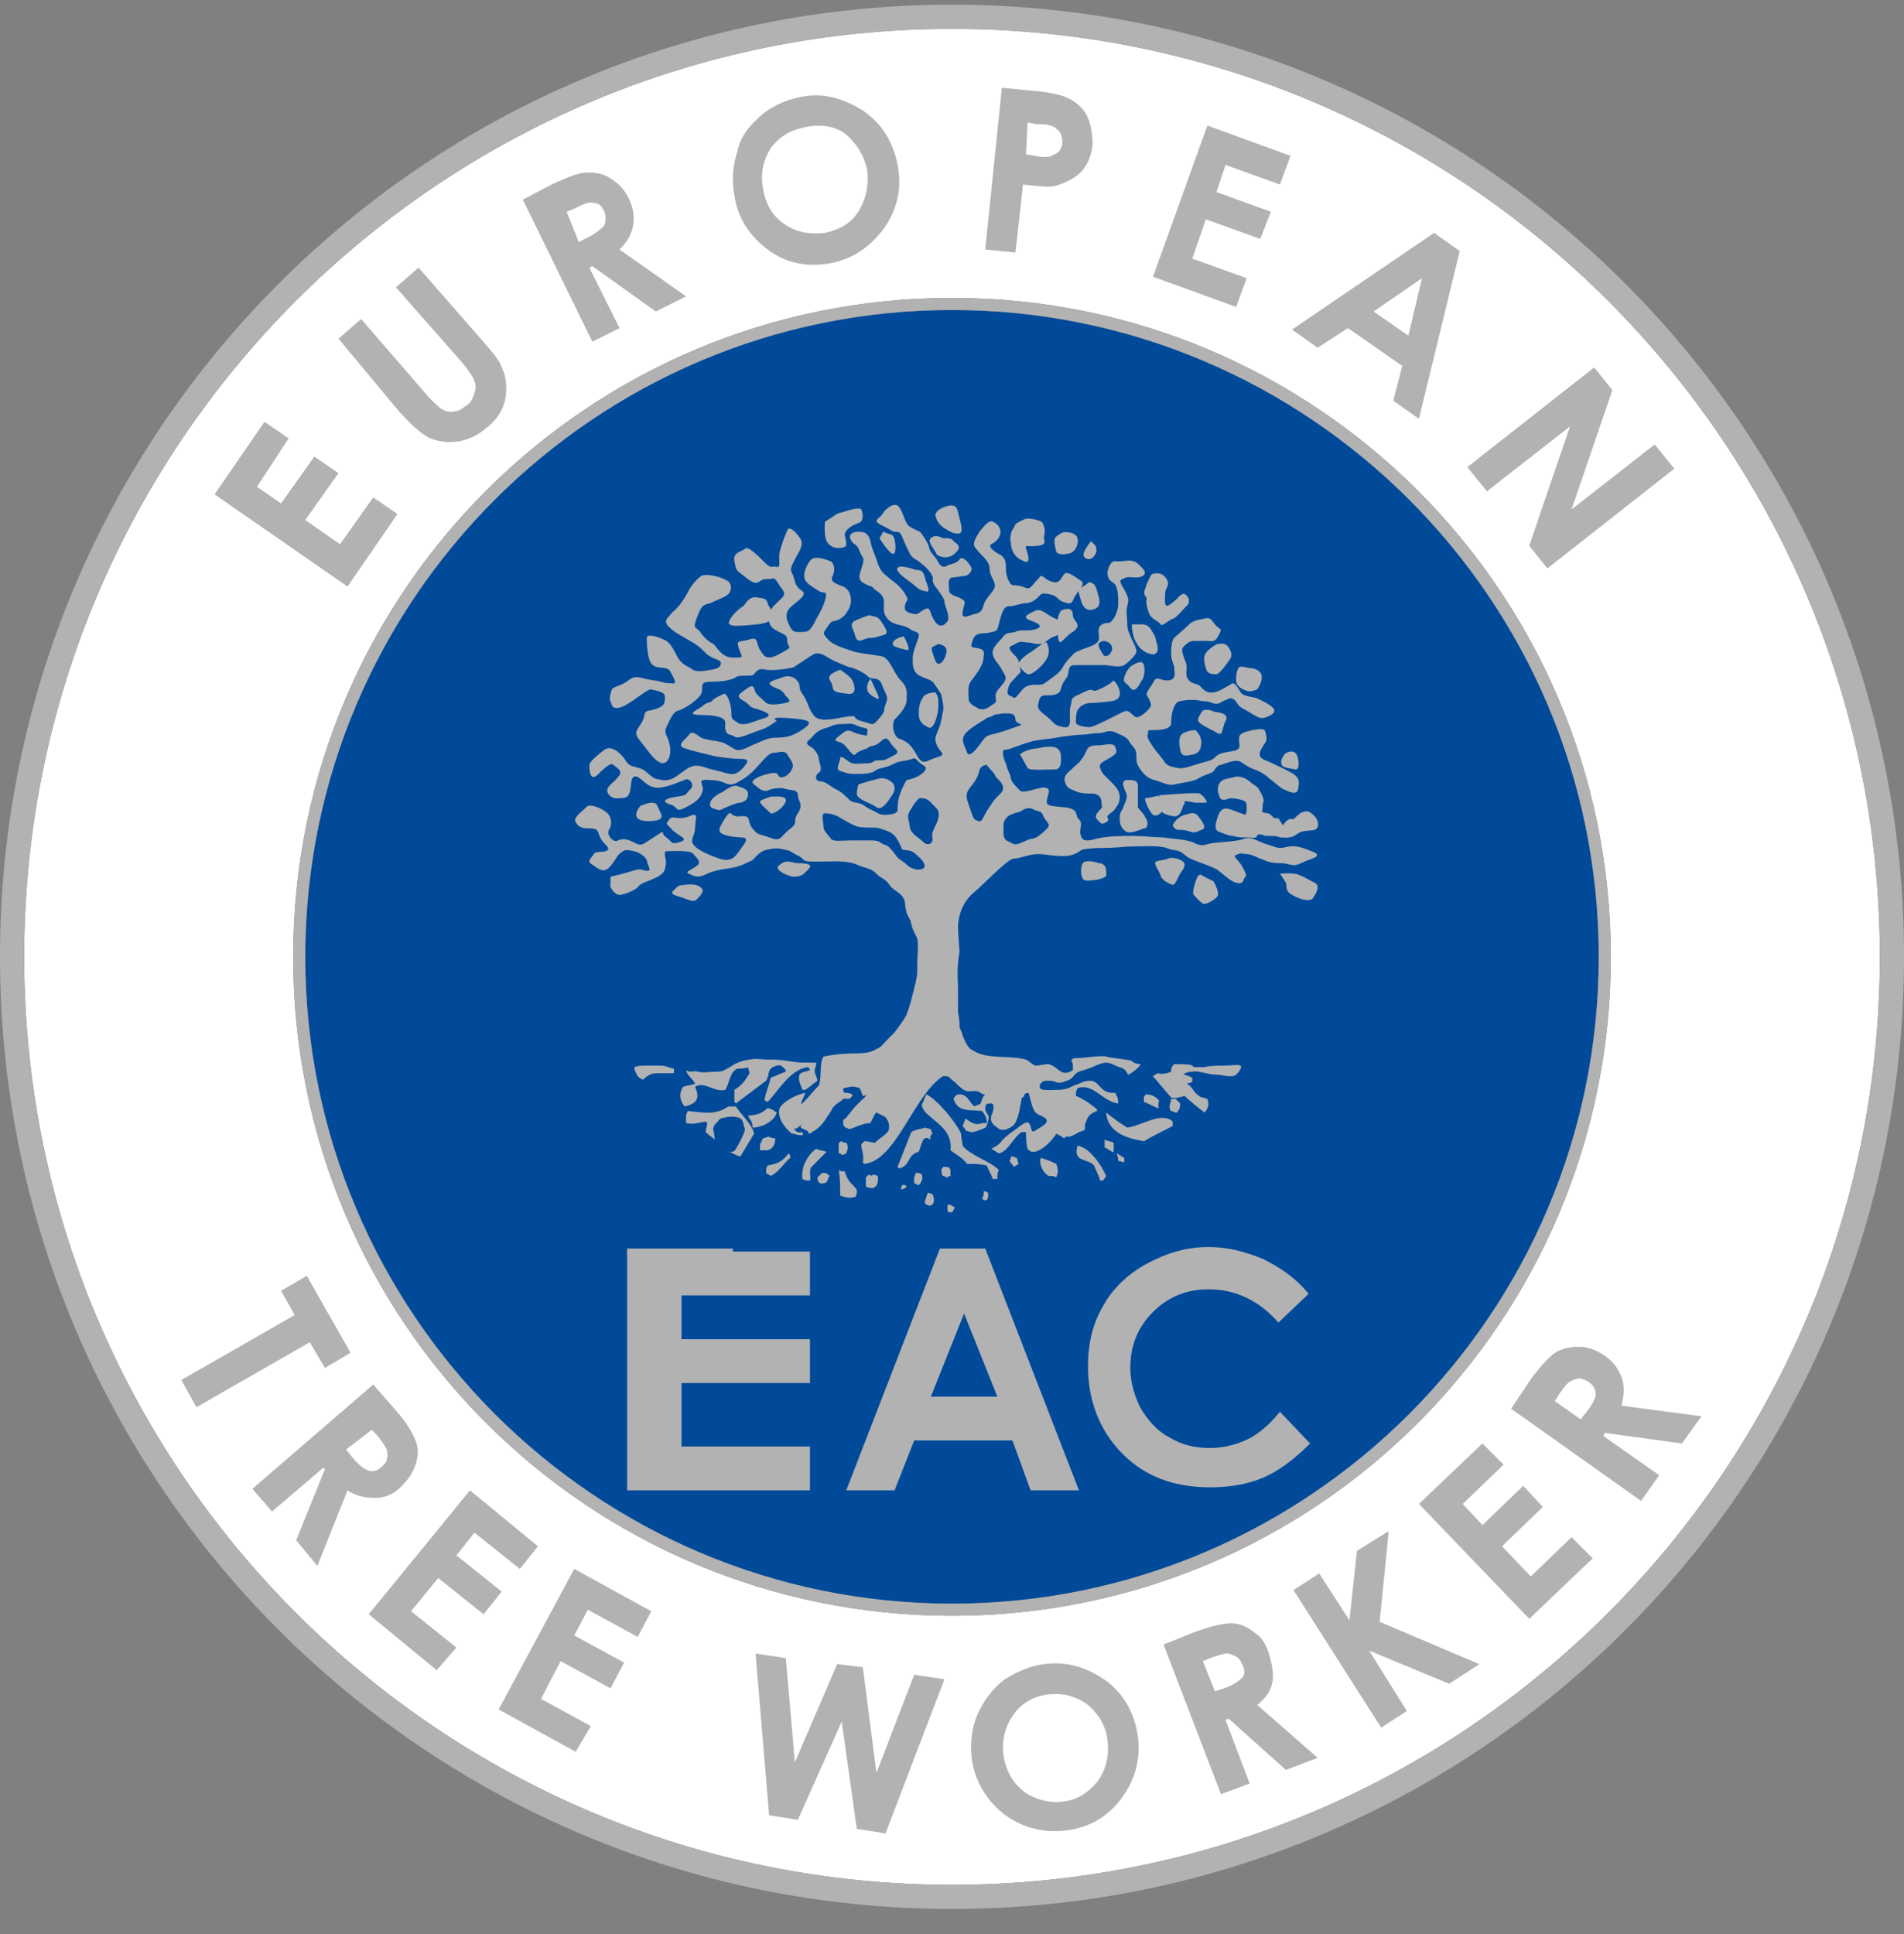
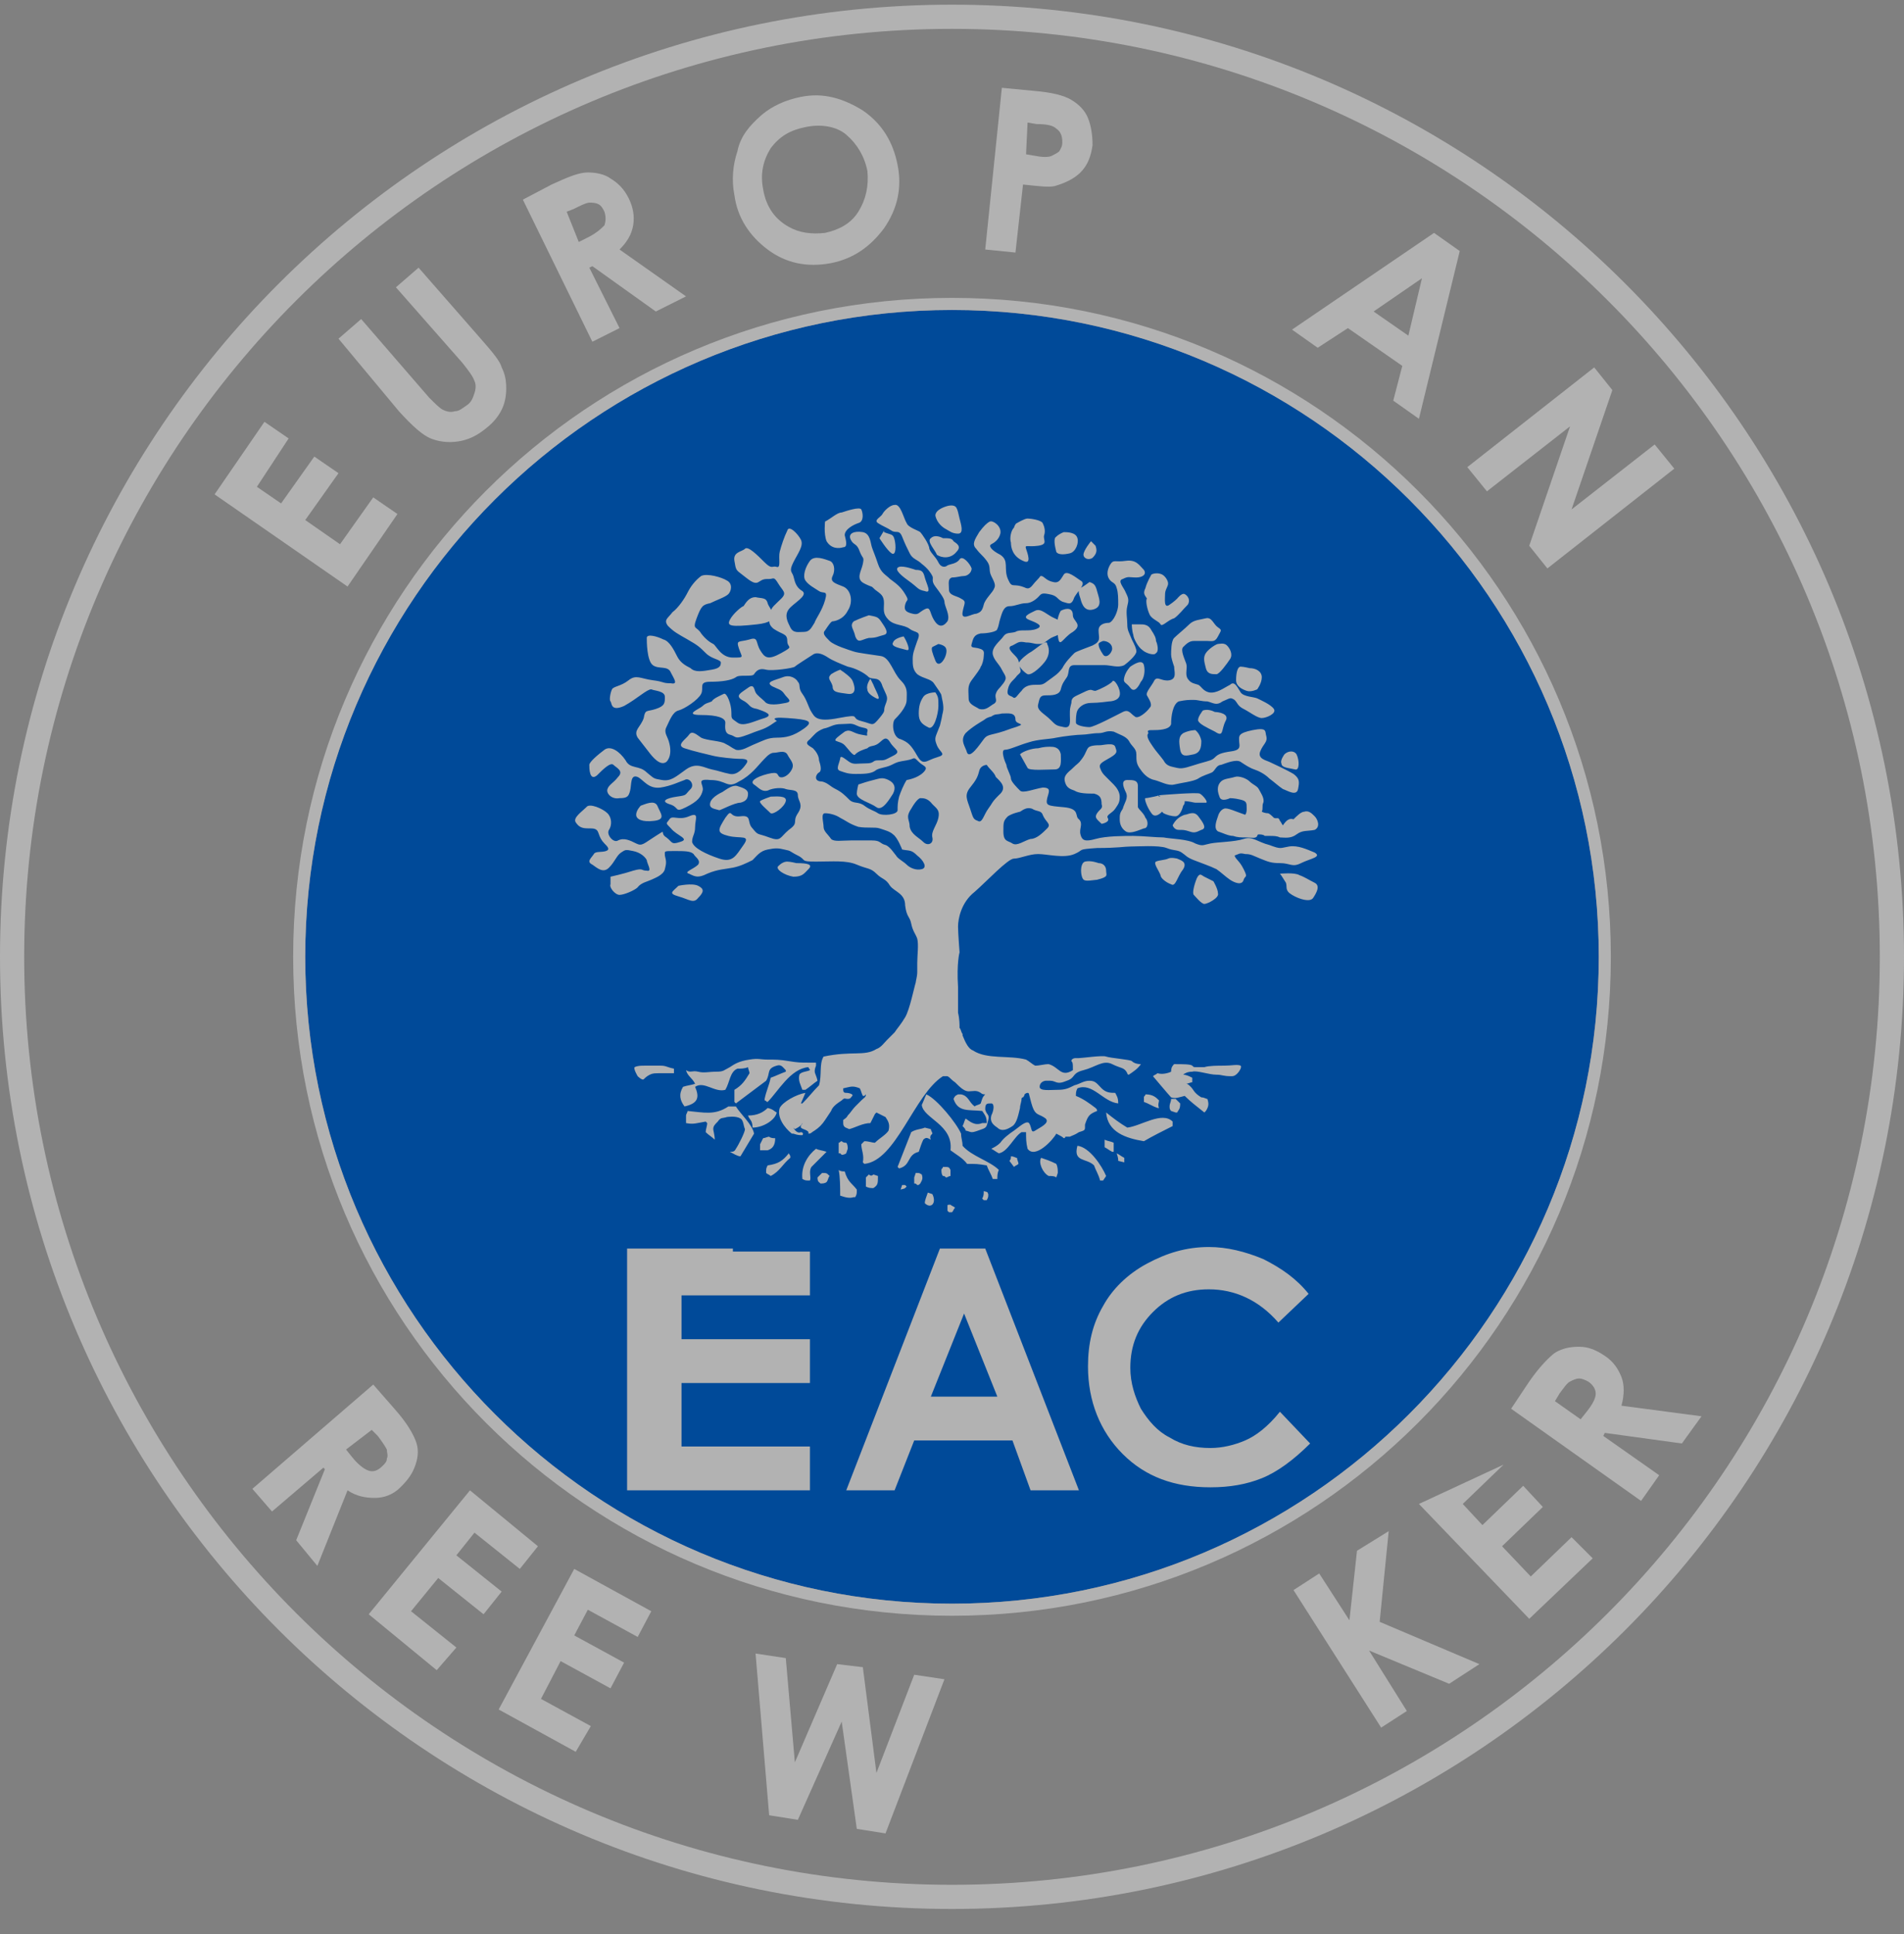
<svg xmlns="http://www.w3.org/2000/svg" width="64" height="65" viewBox="0 0 64 65" fill="none">
  <rect x="0" y="0" width="64" height="65" fill="#808080" stroke="none" />
  <g clip-path="url(#clip0_1_93)">
-     <path d="M32 0.97C14.781 0.97 0.813 14.938 0.813 32.157C0.813 49.377 14.781 63.345 32 63.345C49.219 63.345 63.187 49.377 63.187 32.157C63.187 14.938 49.219 0.97 32 0.97ZM32 54.303C19.759 54.303 9.854 44.399 9.854 32.157C9.854 19.916 19.759 10.011 32 10.011C44.241 10.011 54.146 19.916 54.146 32.157C54.146 44.399 44.241 54.303 32 54.303Z" fill="white" />
    <path d="M32 53.897C44.007 53.897 53.74 44.164 53.74 32.157C53.74 20.151 44.007 10.418 32 10.418C19.994 10.418 10.26 20.151 10.26 32.157C10.26 44.164 19.994 53.897 32 53.897Z" fill="#004A99" />
    <path d="M32 0.157C14.324 0.157 0 14.481 0 32.157C0 49.834 14.324 64.157 32 64.157C49.676 64.157 64 49.834 64 32.157C64 14.481 49.676 0.157 32 0.157ZM32 63.345C14.781 63.345 0.813 49.377 0.813 32.157C0.813 14.938 14.781 0.97 32 0.97C49.219 0.97 63.187 14.938 63.187 32.157C63.187 49.377 49.219 63.345 32 63.345Z" fill="#B2B2B2" />
    <path d="M32 10.011C19.759 10.011 9.854 19.916 9.854 32.157C9.854 44.399 19.759 54.303 32 54.303C44.241 54.303 54.146 44.399 54.146 32.157C54.146 19.916 44.241 10.011 32 10.011ZM32 53.897C20.013 53.897 10.26 44.145 10.26 32.157C10.26 20.17 20.013 10.418 32 10.418C43.987 10.418 53.74 20.17 53.74 32.157C53.74 44.145 43.987 53.897 32 53.897Z" fill="#B2B2B2" />
    <path d="M7.213 16.615L8.889 14.177L9.702 14.735L8.635 16.361L9.448 16.919L10.565 15.345L11.378 15.903L10.26 17.478L11.429 18.291L12.546 16.716L13.359 17.275L11.682 19.713L7.213 16.615Z" fill="#B2B2B2" />
    <path d="M11.378 11.383L12.14 10.723L14.425 13.364C14.629 13.567 14.781 13.719 14.883 13.77C14.984 13.821 15.136 13.872 15.289 13.821C15.441 13.821 15.543 13.719 15.695 13.618C15.848 13.516 15.898 13.364 15.949 13.211C16 13.059 16 12.907 15.949 12.805C15.898 12.653 15.746 12.45 15.543 12.195L13.308 9.656L14.07 8.996L16.203 11.434C16.559 11.84 16.813 12.145 16.863 12.348C16.965 12.551 17.016 12.754 17.016 13.059C17.016 13.313 16.965 13.567 16.863 13.77C16.762 13.973 16.61 14.177 16.356 14.38C16.051 14.634 15.746 14.786 15.39 14.837C15.035 14.888 14.73 14.837 14.476 14.735C14.222 14.634 13.867 14.329 13.409 13.821L11.378 11.383Z" fill="#B2B2B2" />
    <path d="M17.575 6.71L18.54 6.202C19.098 5.948 19.454 5.796 19.759 5.796C20.013 5.796 20.317 5.846 20.521 5.999C20.775 6.151 20.978 6.354 21.13 6.659C21.283 6.964 21.333 7.269 21.283 7.573C21.232 7.878 21.079 8.132 20.825 8.386L23.06 9.961L22.044 10.469L19.911 8.945L19.809 8.996L20.825 11.027L19.911 11.485L17.575 6.71ZM19.454 8.132L19.759 7.98C20.064 7.827 20.216 7.675 20.317 7.573C20.368 7.421 20.368 7.269 20.317 7.116C20.267 7.015 20.216 6.913 20.114 6.862C20.013 6.811 19.911 6.811 19.809 6.811C19.708 6.811 19.505 6.913 19.302 7.015L19.048 7.116L19.454 8.132Z" fill="#B2B2B2" />
    <path d="M26.921 3.256C27.683 3.103 28.343 3.307 29.003 3.713C29.663 4.17 30.019 4.78 30.171 5.542C30.324 6.303 30.171 7.015 29.714 7.675C29.257 8.284 28.698 8.691 27.936 8.843C27.124 8.996 26.413 8.843 25.803 8.386C25.194 7.929 24.787 7.319 24.686 6.557C24.584 6.05 24.635 5.542 24.787 5.084C24.889 4.577 25.194 4.221 25.6 3.865C25.956 3.561 26.413 3.357 26.921 3.256ZM27.073 4.272C26.565 4.373 26.209 4.577 25.905 4.983C25.651 5.389 25.549 5.846 25.651 6.354C25.752 6.964 26.057 7.37 26.514 7.624C26.87 7.827 27.276 7.878 27.733 7.827C28.191 7.726 28.597 7.523 28.851 7.116C29.105 6.71 29.206 6.253 29.156 5.745C29.054 5.237 28.8 4.83 28.445 4.526C28.089 4.221 27.53 4.17 27.073 4.272Z" fill="#B2B2B2" />
    <path d="M33.676 2.951L34.743 3.053C35.352 3.103 35.759 3.205 36.013 3.357C36.267 3.51 36.47 3.713 36.571 3.967C36.673 4.221 36.724 4.526 36.724 4.881C36.673 5.237 36.571 5.542 36.318 5.796C36.114 5.999 35.809 6.151 35.454 6.253C35.251 6.303 34.895 6.253 34.387 6.202L34.133 8.488L33.117 8.386L33.676 2.951ZM34.489 5.186L34.794 5.237C35.048 5.288 35.251 5.288 35.352 5.237C35.454 5.186 35.556 5.135 35.606 5.084C35.657 4.983 35.708 4.932 35.708 4.78C35.708 4.577 35.657 4.424 35.505 4.323C35.403 4.221 35.2 4.17 34.844 4.17L34.54 4.119L34.489 5.186Z" fill="#B2B2B2" />
-     <path d="M40.584 4.221L43.378 5.237L43.022 6.202L41.194 5.542L40.889 6.456L42.718 7.116L42.362 8.03L40.533 7.37L40.076 8.691L41.905 9.351L41.549 10.316L38.756 9.3L40.584 4.221Z" fill="#B2B2B2" />
    <path d="M48.203 7.827L49.067 8.437L47.695 14.075L46.832 13.465L47.136 12.297L45.308 11.027L44.292 11.688L43.429 11.078L48.203 7.827ZM47.797 9.351L46.171 10.469L47.34 11.281L47.797 9.351Z" fill="#B2B2B2" />
    <path d="M53.587 12.348L54.197 13.11L52.825 17.122L55.619 14.938L56.279 15.751L52.013 19.104L51.403 18.342L52.775 14.329L49.981 16.513L49.321 15.7L53.587 12.348Z" fill="#B2B2B2" />
-     <path d="M10.311 42.875L11.784 45.465L10.921 45.973L10.413 45.11L6.603 47.294L6.095 46.38L9.905 44.196L9.448 43.383L10.311 42.875Z" fill="#B2B2B2" />
    <path d="M12.546 46.532L13.257 47.345C13.664 47.802 13.867 48.157 13.968 48.411C14.07 48.665 14.07 48.919 13.968 49.224C13.867 49.529 13.714 49.732 13.46 49.986C13.206 50.24 12.902 50.342 12.597 50.342C12.292 50.342 11.987 50.291 11.682 50.088L10.667 52.627L9.956 51.764L10.921 49.377L10.87 49.326L9.143 50.799L8.483 50.037L12.546 46.532ZM11.632 48.716L11.835 48.97C12.038 49.224 12.241 49.377 12.394 49.427C12.546 49.478 12.698 49.427 12.851 49.275C12.952 49.173 13.003 49.123 13.003 49.021C13.054 48.919 13.003 48.818 13.003 48.716C12.952 48.615 12.851 48.462 12.698 48.259L12.495 48.056L11.632 48.716Z" fill="#B2B2B2" />
    <path d="M15.797 50.088L18.082 51.967L17.473 52.729L15.949 51.51L15.34 52.272L16.863 53.491L16.254 54.253L14.73 53.034L13.816 54.151L15.34 55.37L14.679 56.132L12.394 54.253L15.797 50.088Z" fill="#B2B2B2" />
    <path d="M19.302 52.729L21.892 54.151L21.435 55.015L19.759 54.1L19.302 54.964L20.978 55.878L20.521 56.742L18.844 55.827L18.184 57.097L19.86 58.011L19.352 58.875L16.762 57.453L19.302 52.729Z" fill="#B2B2B2" />
    <path d="M25.397 55.573L26.413 55.726L26.718 59.23L28.14 55.929L29.003 56.031L29.46 59.586L30.73 56.285L31.746 56.437L29.765 61.618L28.8 61.465L28.292 57.859L26.819 61.161L25.854 61.008L25.397 55.573Z" fill="#B2B2B2" />
-     <path d="M35.098 55.929C35.86 55.827 36.521 56.031 37.181 56.488C37.791 56.945 38.146 57.605 38.248 58.367C38.349 59.129 38.146 59.84 37.689 60.45C37.232 61.059 36.622 61.415 35.86 61.516C35.048 61.618 34.337 61.415 33.727 60.958C33.117 60.45 32.762 59.84 32.66 59.078C32.609 58.57 32.66 58.062 32.864 57.605C33.067 57.148 33.371 56.742 33.778 56.437C34.184 56.183 34.641 55.98 35.098 55.929ZM35.251 56.945C34.743 56.996 34.337 57.249 34.083 57.605C33.778 58.011 33.676 58.469 33.727 58.977C33.829 59.586 34.083 59.992 34.54 60.297C34.895 60.5 35.302 60.602 35.708 60.551C36.216 60.5 36.571 60.246 36.876 59.891C37.181 59.484 37.282 59.027 37.232 58.519C37.181 58.011 36.927 57.605 36.571 57.3C36.165 56.996 35.708 56.894 35.251 56.945Z" fill="#B2B2B2" />
-     <path d="M39.111 55.269L40.127 54.862C40.686 54.659 41.092 54.557 41.397 54.557C41.651 54.557 41.905 54.659 42.159 54.862C42.413 55.015 42.565 55.269 42.667 55.624C42.768 55.98 42.819 56.284 42.768 56.538C42.718 56.843 42.514 57.097 42.26 57.3L44.292 59.078L43.225 59.484L41.295 57.758L41.194 57.808L42.006 59.942L41.041 60.297L39.111 55.269ZM40.838 56.843L41.143 56.742C41.448 56.64 41.651 56.488 41.752 56.386C41.854 56.284 41.854 56.132 41.752 55.929C41.702 55.827 41.651 55.726 41.549 55.675C41.448 55.624 41.346 55.573 41.244 55.573C41.143 55.573 40.94 55.624 40.686 55.726L40.432 55.827L40.838 56.843Z" fill="#B2B2B2" />
    <path d="M43.479 53.44L44.343 52.881L45.359 54.456L45.613 52.119L46.679 51.459L46.375 54.507L49.727 55.929L48.711 56.589L46.019 55.472L47.289 57.504L46.425 58.062L43.479 53.44Z" fill="#B2B2B2" />
-     <path d="M47.695 50.545L49.829 48.513L50.54 49.224L49.168 50.545L49.829 51.256L51.2 49.935L51.86 50.646L50.489 51.967L51.454 52.983L52.825 51.662L53.536 52.373L51.403 54.405L47.695 50.545Z" fill="#B2B2B2" />
+     <path d="M47.695 50.545L50.54 49.224L49.168 50.545L49.829 51.256L51.2 49.935L51.86 50.646L50.489 51.967L51.454 52.983L52.825 51.662L53.536 52.373L51.403 54.405L47.695 50.545Z" fill="#B2B2B2" />
    <path d="M50.794 47.345L51.403 46.431C51.759 45.923 52.063 45.618 52.267 45.465C52.521 45.313 52.775 45.262 53.079 45.262C53.384 45.262 53.638 45.364 53.943 45.567C54.248 45.77 54.4 46.024 54.502 46.278C54.603 46.532 54.603 46.888 54.502 47.243L57.194 47.599L56.533 48.513L53.943 48.157L53.892 48.259L55.771 49.58L55.162 50.443L50.794 47.345ZM53.13 47.7L53.333 47.446C53.536 47.192 53.638 46.989 53.638 46.837C53.638 46.684 53.536 46.532 53.384 46.431C53.283 46.38 53.181 46.329 53.079 46.329C52.978 46.329 52.876 46.38 52.775 46.431C52.673 46.481 52.571 46.634 52.419 46.837L52.267 47.091L53.13 47.7Z" fill="#B2B2B2" />
    <path d="M41.905 23.218C42.057 23.269 42.26 23.167 42.26 23.167C42.26 23.167 42.413 22.964 42.413 22.761C42.413 22.558 42.209 22.456 42.006 22.456C42.006 22.456 41.803 22.405 41.702 22.405C41.6 22.405 41.549 22.608 41.549 22.862C41.549 23.065 41.752 23.167 41.905 23.218ZM37.994 22.405C37.994 22.405 37.841 22.558 37.791 22.761C37.74 22.964 37.841 22.913 37.994 23.116C38.146 23.319 38.298 23.015 38.349 22.913C38.451 22.811 38.502 22.558 38.451 22.354C38.4 22.151 38.146 22.303 37.994 22.405ZM43.53 25.859C43.682 25.91 43.682 25.554 43.581 25.351C43.479 25.199 43.276 25.25 43.175 25.351C43.175 25.351 43.022 25.554 43.073 25.656C43.073 25.808 43.327 25.808 43.53 25.859ZM38.654 20.678C38.755 20.831 38.959 20.881 39.01 20.983C39.06 21.084 39.264 20.831 39.467 20.78C39.619 20.678 39.771 20.475 39.924 20.323C40.025 20.17 39.924 20.018 39.822 19.967C39.721 19.916 39.568 20.119 39.568 20.119C39.568 20.119 39.467 20.221 39.314 20.323C39.111 20.475 39.162 20.119 39.162 19.967C39.162 19.815 39.264 19.713 39.264 19.611C39.264 19.51 39.162 19.358 39.06 19.307C38.959 19.256 38.806 19.256 38.705 19.307C38.705 19.307 38.552 19.561 38.502 19.764C38.4 19.967 38.502 20.018 38.552 20.119C38.502 20.17 38.552 20.475 38.654 20.678ZM38.095 21.338C38.095 21.44 38.248 21.745 38.4 21.846C38.502 21.948 38.806 22.049 38.857 21.948C38.959 21.897 38.908 21.643 38.857 21.542C38.857 21.44 38.806 21.338 38.705 21.186C38.603 20.983 38.451 20.983 38.298 20.983H38.044C38.044 20.983 38.044 21.186 38.095 21.338ZM40.533 21.948C40.432 22.1 40.483 22.253 40.533 22.456C40.584 22.659 40.736 22.659 40.889 22.659C40.99 22.659 41.244 22.303 41.346 22.151C41.448 21.999 41.346 21.796 41.244 21.694C41.143 21.592 40.99 21.643 40.94 21.643C40.889 21.643 40.635 21.796 40.533 21.948ZM44.191 29.669C43.987 29.567 43.835 29.465 43.682 29.415C43.53 29.313 43.022 29.364 43.022 29.364C43.073 29.415 43.124 29.516 43.225 29.669C43.276 29.821 43.175 29.923 43.429 30.075C43.682 30.227 44.038 30.329 44.14 30.177C44.241 30.024 44.394 29.77 44.191 29.669ZM40.483 30.38C40.584 30.38 40.99 30.177 40.94 30.024C40.94 29.872 40.787 29.618 40.787 29.618C40.686 29.567 40.584 29.516 40.483 29.465C40.381 29.415 40.33 29.313 40.229 29.516C40.127 29.77 40.076 30.024 40.127 30.075C40.178 30.126 40.381 30.38 40.483 30.38ZM39.365 29.719C39.517 29.821 39.568 29.465 39.771 29.211C39.924 28.957 39.67 28.907 39.568 28.856C39.568 28.856 39.365 28.805 39.264 28.856C39.162 28.907 38.959 28.907 38.857 28.957C38.755 29.008 38.959 29.262 39.01 29.415C39.01 29.516 39.213 29.669 39.365 29.719ZM43.124 27.738C43.073 27.688 43.073 27.637 43.022 27.586C42.971 27.434 42.921 27.535 42.819 27.485C42.768 27.434 42.667 27.332 42.616 27.332C42.616 27.332 42.514 27.332 42.413 27.281C42.464 27.18 42.413 27.078 42.464 26.977C42.514 26.824 42.362 26.621 42.311 26.519C42.26 26.418 42.108 26.367 42.006 26.265C41.905 26.164 41.651 26.062 41.498 26.113C41.346 26.164 41.143 26.164 41.041 26.265C40.94 26.367 40.889 26.519 40.99 26.773C41.041 26.977 41.346 26.824 41.346 26.824C41.346 26.824 41.498 26.824 41.702 26.875C41.905 26.926 41.905 26.977 41.905 27.18C41.905 27.23 41.905 27.332 41.854 27.383C41.549 27.281 41.244 27.129 41.143 27.18C40.99 27.23 40.94 27.434 40.94 27.434C40.889 27.586 40.787 27.84 40.94 27.942C41.092 27.992 41.295 28.094 41.448 28.094C41.6 28.145 41.702 28.145 41.905 28.145C42.057 28.145 42.209 28.196 42.26 28.094C42.26 28.094 42.26 28.043 42.311 28.043C42.362 28.043 42.464 28.043 42.514 28.094C42.565 28.094 42.616 28.094 42.667 28.094C42.819 28.094 42.921 28.094 43.022 28.145C43.175 28.145 43.378 28.196 43.581 28.043C43.784 27.891 43.937 27.942 44.191 27.891C44.394 27.789 44.292 27.535 44.191 27.434C44.089 27.332 43.987 27.23 43.835 27.281C43.733 27.281 43.581 27.434 43.479 27.535C43.327 27.485 43.225 27.586 43.124 27.738ZM36.775 20.475C37.079 20.373 36.927 20.069 36.876 19.865C36.825 19.662 36.775 19.611 36.622 19.561C36.622 19.561 36.419 19.713 36.318 19.764C36.216 19.815 36.267 19.967 36.318 20.119C36.368 20.323 36.47 20.576 36.775 20.475ZM32.152 18.545C32.355 18.342 32.102 18.24 32.051 18.189C32 18.088 31.898 18.088 31.695 18.088C31.695 18.088 31.441 17.935 31.289 18.088C31.137 18.189 31.441 18.494 31.492 18.646C31.644 18.748 31.949 18.799 32.152 18.545ZM28.343 18.392C28.495 18.392 28.444 18.189 28.394 17.986C28.394 17.783 28.698 17.631 28.851 17.58C29.054 17.529 29.003 17.224 28.952 17.123C28.902 17.021 28.444 17.173 28.292 17.224C28.14 17.224 27.936 17.427 27.733 17.529C27.733 17.529 27.683 17.935 27.784 18.189C27.936 18.443 28.191 18.443 28.343 18.392ZM36.724 18.748C36.876 18.596 36.876 18.494 36.825 18.342L36.673 18.189C36.673 18.189 36.419 18.494 36.419 18.646C36.419 18.748 36.571 18.849 36.724 18.748ZM40.178 24.538C40.178 24.538 39.975 24.538 39.771 24.64C39.619 24.742 39.619 24.894 39.67 25.199C39.721 25.453 39.873 25.402 40.127 25.351C40.33 25.3 40.381 25.148 40.381 24.894C40.33 24.64 40.178 24.538 40.178 24.538ZM27.175 29.211C27.327 29.059 27.175 29.008 26.768 29.008C26.768 29.008 26.565 28.957 26.463 28.957C26.362 28.957 26.26 29.008 26.159 29.11C26.057 29.211 26.362 29.415 26.667 29.465C26.971 29.465 27.022 29.364 27.175 29.211ZM23.467 30.177C23.67 29.973 23.67 29.872 23.467 29.77C23.264 29.669 22.806 29.77 22.806 29.77C22.603 29.973 22.451 30.024 22.806 30.126C23.162 30.227 23.314 30.38 23.467 30.177ZM29.46 27.129C29.663 27.281 29.918 26.824 30.019 26.672C30.121 26.469 30.07 26.316 29.867 26.215C29.663 26.113 29.562 26.164 29.359 26.215C29.155 26.265 29.003 26.316 28.851 26.367C28.851 26.367 28.8 26.57 28.8 26.672C28.8 26.875 29.257 26.977 29.46 27.129ZM31.797 17.783C31.898 17.834 32 17.935 32.203 17.935C32.406 17.935 32.305 17.631 32.254 17.427C32.203 17.224 32.203 17.173 32.152 17.072C32.102 16.97 31.949 16.97 31.797 17.021C31.797 17.021 31.441 17.122 31.441 17.326C31.492 17.58 31.695 17.732 31.797 17.783ZM35.962 18.596C36.165 18.545 36.267 18.24 36.216 18.088C36.165 17.884 35.86 17.884 35.759 17.884C35.759 17.884 35.606 17.935 35.505 18.037C35.403 18.088 35.454 18.342 35.505 18.545C35.556 18.646 35.759 18.646 35.962 18.596ZM34.387 18.849C34.692 19.002 34.54 18.596 34.489 18.443C34.438 18.291 34.54 18.392 34.895 18.342C35.251 18.291 35.048 18.138 35.098 17.986C35.149 17.834 35.098 17.681 35.048 17.58C34.997 17.478 34.641 17.427 34.54 17.427C34.438 17.427 34.184 17.58 34.184 17.58C34.184 17.58 34.133 17.58 34.083 17.732C33.981 17.834 33.93 18.088 33.981 18.24C33.981 18.392 34.032 18.697 34.387 18.849ZM35.302 25.097C35.2 25.097 35.098 25.097 34.895 25.148C34.692 25.148 34.387 25.25 34.286 25.351C34.337 25.453 34.489 25.707 34.54 25.808C34.59 25.91 35.2 25.859 35.454 25.859C35.708 25.859 35.657 25.554 35.657 25.351C35.606 25.097 35.403 25.097 35.302 25.097ZM28.749 21.389C28.851 21.643 28.952 21.491 29.206 21.44C29.46 21.44 29.511 21.389 29.714 21.338C29.918 21.288 29.714 21.034 29.613 20.881C29.511 20.729 29.46 20.729 29.206 20.678C29.206 20.678 28.902 20.78 28.698 20.881C28.546 21.034 28.698 21.135 28.749 21.389ZM41.194 24.234C41.346 23.98 40.94 23.929 40.838 23.929C40.736 23.878 40.584 23.827 40.432 23.878C40.432 23.878 40.229 24.132 40.279 24.234C40.33 24.335 40.533 24.437 40.838 24.589C41.143 24.792 41.041 24.538 41.194 24.234ZM26.413 26.926C26.463 26.723 26.057 26.773 25.905 26.773C25.905 26.773 25.6 26.875 25.549 26.926C25.498 26.977 25.803 27.23 25.905 27.332C26.006 27.383 26.362 27.129 26.413 26.926ZM28.495 23.319C28.851 23.37 28.698 22.964 28.648 22.862C28.597 22.761 28.394 22.608 28.241 22.507C28.241 22.507 28.089 22.558 27.936 22.659C27.784 22.811 27.936 22.862 27.987 23.065C27.987 23.269 28.14 23.269 28.495 23.319ZM29.46 23.472C29.663 23.573 29.41 23.167 29.359 23.015L29.257 22.811C29.257 22.811 29.105 23.015 29.155 23.167C29.155 23.269 29.257 23.37 29.46 23.472ZM24.533 20.831C24.432 21.034 24.533 21.084 25.448 20.983C26.362 20.881 25.854 20.475 25.803 20.272C25.752 20.069 25.6 20.119 25.397 20.069C25.194 20.069 25.092 20.221 24.991 20.373C24.94 20.373 24.635 20.627 24.533 20.831ZM35.657 20.526C35.657 20.526 35.454 20.831 35.556 21.338C35.606 21.846 35.708 21.44 36.063 21.237C36.419 20.983 36.063 20.881 36.063 20.678C36.063 20.424 35.86 20.424 35.657 20.526ZM34.59 21.948C34.59 21.948 34.286 22.151 34.235 22.303C34.235 22.405 34.438 22.608 34.54 22.659C34.692 22.71 35.048 22.354 35.149 22.202C35.251 22.049 35.302 21.846 35.2 21.643C35.2 21.44 34.794 21.846 34.59 21.948ZM31.086 19.865C31.34 19.967 31.137 19.611 31.086 19.408C31.035 19.205 30.984 19.154 30.781 19.154C30.781 19.154 30.375 19.002 30.222 19.053C30.07 19.104 30.171 19.256 30.527 19.51C30.883 19.764 30.832 19.815 31.086 19.865ZM29.562 18.088C29.562 18.088 29.816 18.494 29.968 18.596C30.121 18.697 30.121 18.342 30.07 18.138C30.019 17.935 29.968 17.986 29.714 17.884V17.834L29.562 18.088ZM31.543 23.726C31.543 23.472 31.543 23.421 31.441 23.269C31.441 23.269 31.137 23.269 31.035 23.421C30.933 23.573 30.883 23.726 30.883 23.98C30.883 24.234 30.984 24.335 31.187 24.437C31.39 24.589 31.543 23.98 31.543 23.726ZM30.375 21.389C30.375 21.389 30.07 21.44 30.019 21.592C29.918 21.745 30.324 21.796 30.476 21.846C30.629 21.897 30.476 21.542 30.375 21.389ZM24.889 26.977C25.092 26.926 25.143 26.824 25.143 26.672C25.143 26.519 24.94 26.469 24.787 26.418C24.635 26.367 24.432 26.519 24.279 26.621C24.279 26.621 23.924 26.773 23.873 26.977C23.822 27.18 24.025 27.18 24.178 27.23C24.229 27.23 24.686 26.977 24.889 26.977ZM39.822 27.383C39.67 27.434 39.517 27.535 39.416 27.738C39.416 27.738 39.467 27.891 39.619 27.891C39.771 27.891 39.822 27.891 39.975 27.942C40.127 27.992 40.178 27.992 40.381 27.891C40.584 27.84 40.432 27.637 40.279 27.434C40.127 27.23 39.924 27.383 39.822 27.383ZM37.486 27.18C37.587 27.027 37.638 26.977 37.638 26.773C37.638 26.621 37.536 26.469 37.435 26.367C37.333 26.265 37.333 26.265 37.181 26.113C37.079 26.011 37.029 25.961 36.978 25.808C36.927 25.656 37.079 25.605 37.333 25.453C37.587 25.3 37.536 25.25 37.486 25.097C37.435 24.945 37.079 25.046 36.978 25.046C36.876 25.046 36.724 25.046 36.622 25.097C36.521 25.148 36.521 25.3 36.368 25.503C36.216 25.707 36.267 25.605 36.013 25.859C35.759 26.062 35.759 26.164 35.809 26.316C35.86 26.469 35.962 26.519 36.114 26.57C36.267 26.672 36.571 26.672 36.775 26.672C36.978 26.723 37.029 26.824 37.029 27.027C37.079 27.18 36.978 27.18 36.876 27.332C36.775 27.485 36.876 27.535 37.029 27.688C37.029 27.688 37.333 27.637 37.232 27.485C37.181 27.383 37.384 27.332 37.486 27.18ZM37.638 27.535C37.638 27.688 37.689 27.84 37.841 27.942C37.994 28.043 38.298 27.891 38.451 27.84C38.603 27.84 38.603 27.586 38.502 27.485C38.451 27.332 38.298 27.23 38.248 27.129C38.248 27.129 38.248 26.57 38.248 26.418C38.248 26.215 38.095 26.215 37.892 26.215C37.689 26.215 37.74 26.418 37.841 26.621C37.943 26.824 37.791 26.977 37.74 27.18C37.638 27.332 37.638 27.383 37.638 27.535ZM41.854 28.703C42.057 28.703 42.108 28.754 42.362 28.856C42.616 28.957 42.718 29.008 43.022 29.008C43.378 29.008 43.429 29.161 43.733 29.008C44.038 28.856 44.444 28.805 44.191 28.653C43.937 28.551 43.632 28.399 43.327 28.45C43.022 28.5 43.073 28.551 42.667 28.399C42.26 28.297 42.108 28.094 41.803 28.196C41.498 28.297 40.94 28.297 40.686 28.348C40.432 28.399 40.432 28.45 40.178 28.348C39.924 28.196 39.365 28.196 39.111 28.145C38.857 28.145 38.4 28.094 38.095 28.094C37.791 28.094 37.181 28.094 36.825 28.196C36.47 28.297 36.368 28.246 36.318 28.043C36.267 27.84 36.419 27.688 36.267 27.535C36.114 27.434 36.318 27.18 35.759 27.129C35.2 27.078 35.149 27.078 35.2 26.824C35.251 26.621 35.352 26.469 35.048 26.469C34.743 26.519 34.387 26.672 34.286 26.57C34.184 26.469 33.981 26.265 33.981 26.164C33.981 26.062 33.829 25.808 33.829 25.707C33.778 25.605 33.625 25.199 33.778 25.199C33.93 25.199 34.235 25.046 34.59 24.945C34.895 24.843 35.302 24.843 35.505 24.792C35.759 24.742 36.216 24.691 36.368 24.691C36.521 24.691 36.724 24.64 36.927 24.64C37.13 24.64 37.181 24.538 37.435 24.589C37.638 24.691 37.841 24.742 37.943 24.894C38.044 25.097 38.197 25.148 38.197 25.351C38.197 25.554 38.197 25.656 38.298 25.808C38.4 25.961 38.552 26.164 38.806 26.215C39.01 26.265 39.264 26.418 39.467 26.367C39.67 26.316 40.127 26.265 40.279 26.164C40.432 26.062 40.635 26.011 40.736 25.961C40.838 25.91 40.889 25.707 41.041 25.707C41.194 25.656 41.549 25.503 41.702 25.605C41.854 25.707 42.006 25.808 42.159 25.859C42.311 25.91 42.514 26.011 42.667 26.164C42.87 26.316 42.971 26.418 43.124 26.519C43.276 26.57 43.581 26.773 43.632 26.519C43.682 26.265 43.682 26.164 43.479 26.011C43.225 25.859 42.768 25.656 42.667 25.605C42.565 25.554 42.26 25.503 42.362 25.25C42.464 24.996 42.616 24.945 42.565 24.742C42.514 24.589 42.616 24.437 42.108 24.538C41.6 24.64 41.651 24.742 41.651 24.894C41.651 25.046 41.752 25.199 41.397 25.25C41.041 25.3 40.94 25.351 40.838 25.453C40.736 25.554 40.686 25.554 40.33 25.656C39.975 25.758 39.771 25.859 39.568 25.808C39.365 25.758 39.213 25.758 39.111 25.554C38.959 25.351 38.857 25.25 38.756 25.097C38.654 24.945 38.502 24.742 38.603 24.64C38.552 24.538 38.603 24.538 38.756 24.538C38.908 24.538 39.314 24.538 39.365 24.335C39.365 24.081 39.416 23.675 39.619 23.573C39.873 23.523 39.924 23.523 40.127 23.523C40.279 23.523 40.381 23.573 40.584 23.573C40.787 23.624 40.889 23.726 41.092 23.573C41.346 23.472 41.346 23.421 41.498 23.523C41.6 23.624 41.6 23.726 41.803 23.827C42.006 23.929 42.26 24.132 42.413 24.132C42.565 24.132 42.921 23.98 42.819 23.827C42.718 23.675 42.362 23.523 42.26 23.472C42.159 23.421 41.803 23.421 41.702 23.269C41.6 23.116 41.498 22.862 41.346 23.015C41.143 23.116 40.889 23.319 40.635 23.269C40.432 23.218 40.381 23.065 40.279 23.015C40.127 22.964 40.025 22.964 39.924 22.811C39.822 22.659 39.924 22.456 39.873 22.303C39.822 22.151 39.67 21.846 39.771 21.745C39.873 21.643 39.975 21.542 40.127 21.542C40.279 21.542 40.432 21.542 40.584 21.542C40.736 21.542 40.838 21.592 40.94 21.389C41.041 21.186 41.092 21.186 40.94 21.084C40.787 20.983 40.736 20.729 40.533 20.78C40.33 20.831 40.127 20.831 39.975 20.983C39.822 21.135 39.568 21.338 39.467 21.44C39.365 21.542 39.365 21.897 39.365 21.999C39.365 22.1 39.416 22.253 39.467 22.405C39.467 22.558 39.568 22.811 39.314 22.862C39.06 22.913 38.908 22.71 38.806 22.862C38.705 23.065 38.502 23.269 38.552 23.37C38.603 23.472 38.755 23.675 38.654 23.776C38.552 23.929 38.248 24.183 38.146 24.081C37.994 23.98 37.943 23.827 37.74 23.929C37.536 24.03 36.775 24.437 36.622 24.437C36.47 24.437 36.165 24.386 36.165 24.285C36.165 24.183 36.165 23.98 36.216 23.878C36.267 23.776 36.419 23.624 36.673 23.624C36.927 23.624 37.282 23.573 37.282 23.573C37.282 23.573 37.587 23.573 37.638 23.37C37.689 23.167 37.435 22.761 37.384 22.913C37.282 23.015 36.978 23.167 36.825 23.218C36.673 23.218 36.724 23.116 36.419 23.269C36.114 23.421 36.013 23.421 36.013 23.624C35.962 23.827 35.962 23.827 35.962 24.03C35.962 24.234 36.013 24.488 35.759 24.437C35.505 24.386 35.505 24.386 35.302 24.183C35.098 23.98 34.844 23.878 34.895 23.675C34.946 23.472 34.946 23.37 35.149 23.37C35.352 23.37 35.606 23.37 35.657 23.167C35.708 22.964 35.759 22.913 35.86 22.761C35.962 22.608 35.86 22.354 36.114 22.354C36.368 22.354 36.521 22.354 36.673 22.354C36.876 22.354 36.927 22.354 37.13 22.354C37.333 22.354 37.587 22.456 37.791 22.354C37.994 22.202 38.197 21.999 38.197 21.897C38.197 21.796 38.146 21.694 38.044 21.491C37.943 21.237 37.892 21.186 37.892 20.983C37.892 20.78 37.841 20.576 37.892 20.373C37.943 20.17 37.943 20.119 37.841 19.916C37.791 19.764 37.536 19.51 37.74 19.459C37.943 19.358 37.943 19.408 38.197 19.408C38.4 19.408 38.552 19.307 38.451 19.154C38.298 19.002 38.197 18.799 37.841 18.849C37.486 18.9 37.435 18.799 37.333 18.951C37.232 19.104 37.181 19.307 37.282 19.459C37.384 19.611 37.486 19.561 37.536 19.764C37.587 19.916 37.587 20.119 37.587 20.323C37.587 20.526 37.435 20.881 37.282 20.932C37.13 20.932 36.927 20.983 36.927 21.186C36.927 21.44 37.029 21.542 36.724 21.694C36.47 21.796 36.165 21.897 36.114 21.948C36.013 22.049 35.809 22.253 35.708 22.456C35.556 22.659 35.454 22.71 35.251 22.862C35.048 23.015 35.048 23.015 34.794 23.015C34.59 23.015 34.438 23.065 34.337 23.218C34.184 23.37 34.133 23.523 34.032 23.421C33.93 23.37 33.829 23.37 33.879 23.167C33.93 22.913 34.083 22.862 34.184 22.71C34.286 22.608 34.337 22.608 34.286 22.456C34.235 22.303 34.286 22.202 34.133 22.049C33.981 21.897 33.829 21.745 34.032 21.694C34.235 21.592 34.235 21.542 34.489 21.592C34.692 21.592 34.743 21.643 34.895 21.643C35.048 21.643 35.048 21.643 35.251 21.491C35.454 21.338 35.657 21.389 35.606 21.186C35.556 20.932 35.708 20.881 35.454 20.78C35.2 20.678 34.997 20.424 34.794 20.526C34.59 20.627 34.337 20.729 34.59 20.831C34.844 20.932 35.098 21.034 34.844 21.135C34.59 21.237 34.286 21.135 34.133 21.237C33.981 21.288 33.829 21.237 33.727 21.389C33.625 21.542 33.321 21.745 33.371 21.999C33.422 22.202 33.575 22.303 33.676 22.507C33.778 22.71 33.879 22.761 33.727 22.964C33.575 23.167 33.524 23.167 33.473 23.319C33.422 23.472 33.575 23.573 33.371 23.675C33.219 23.776 33.117 23.878 32.914 23.827C32.762 23.726 32.559 23.675 32.559 23.472C32.559 23.218 32.508 23.065 32.66 22.862C32.813 22.659 32.965 22.456 32.965 22.405C33.016 22.354 33.067 22.151 33.067 22.049C33.067 21.948 33.117 21.846 32.914 21.796C32.762 21.745 32.609 21.796 32.66 21.643C32.711 21.491 32.711 21.338 32.965 21.288C33.168 21.288 33.524 21.237 33.524 21.135C33.575 21.034 33.575 20.932 33.625 20.78C33.676 20.627 33.727 20.373 33.93 20.373C34.133 20.373 34.286 20.272 34.489 20.272C34.641 20.272 34.794 20.17 34.895 20.069C34.997 19.967 34.997 19.916 35.251 19.967C35.556 20.018 35.505 20.119 35.708 20.221C35.911 20.272 36.013 20.373 36.114 20.069C36.267 19.815 36.521 19.611 36.318 19.51C36.165 19.408 35.86 19.154 35.759 19.307C35.657 19.459 35.606 19.611 35.403 19.561C35.149 19.51 35.098 19.358 34.997 19.358C34.946 19.358 34.997 19.358 34.844 19.51C34.692 19.662 34.641 19.815 34.489 19.764C34.032 19.561 34.032 19.815 33.879 19.459C33.727 19.104 33.93 18.849 33.625 18.646C33.321 18.494 33.219 18.342 33.321 18.291C33.422 18.24 33.575 18.138 33.625 17.935C33.676 17.681 33.371 17.478 33.27 17.529C33.168 17.58 33.067 17.681 32.914 17.884C32.762 18.138 32.66 18.291 32.813 18.443C32.965 18.646 33.016 18.646 33.168 18.849C33.321 19.053 33.219 19.154 33.321 19.358C33.422 19.561 33.473 19.662 33.422 19.764C33.371 19.916 33.117 20.119 33.067 20.323C33.016 20.526 32.965 20.576 32.813 20.627C32.66 20.627 32.305 20.881 32.355 20.576C32.406 20.272 32.508 20.221 32.305 20.119C32.152 20.018 31.898 20.018 31.898 19.815C31.898 19.611 31.848 19.459 32 19.408C32.152 19.408 32.305 19.358 32.406 19.358C32.508 19.358 32.66 19.256 32.66 19.104C32.609 18.951 32.355 18.646 32.254 18.799C32.152 18.951 31.949 18.951 31.848 19.002C31.797 19.053 31.644 19.104 31.543 18.9C31.441 18.697 31.289 18.596 31.238 18.443C31.238 18.291 30.984 17.935 30.933 17.884C30.883 17.834 30.527 17.732 30.476 17.58C30.375 17.427 30.273 16.919 30.07 16.97C29.918 16.97 29.714 17.173 29.663 17.275C29.613 17.377 29.359 17.478 29.511 17.58C29.663 17.681 29.816 17.732 29.968 17.834C30.121 17.935 30.222 17.783 30.324 18.037C30.425 18.291 30.476 18.392 30.578 18.596C30.679 18.799 30.832 18.799 30.984 18.951C31.187 19.104 31.289 19.256 31.34 19.358C31.39 19.459 31.289 19.51 31.441 19.713C31.594 19.916 31.746 20.119 31.746 20.221C31.746 20.373 31.949 20.678 31.848 20.881C31.695 21.084 31.543 21.084 31.39 20.831C31.238 20.576 31.289 20.373 31.086 20.475C30.883 20.576 30.883 20.678 30.679 20.627C30.476 20.576 30.375 20.526 30.425 20.323C30.476 20.119 30.578 20.221 30.425 19.967C30.273 19.713 30.121 19.611 29.918 19.459C29.765 19.307 29.613 19.256 29.511 18.951C29.41 18.646 29.359 18.545 29.308 18.392C29.257 18.24 29.257 17.935 29.003 17.884C28.698 17.834 28.495 17.935 28.597 18.138C28.698 18.342 28.8 18.24 28.902 18.545C29.003 18.799 29.054 18.697 29.003 18.951C28.952 19.205 28.749 19.459 29.054 19.611C29.359 19.764 29.257 19.662 29.41 19.815C29.613 19.967 29.714 20.018 29.714 20.272C29.714 20.475 29.663 20.627 29.867 20.831C30.07 21.034 30.375 20.983 30.578 21.135C30.781 21.288 30.984 21.186 30.832 21.542C30.73 21.846 30.679 21.948 30.679 22.151C30.679 22.354 30.679 22.507 30.832 22.659C31.035 22.811 31.289 22.811 31.39 22.964C31.492 23.116 31.644 23.319 31.644 23.37C31.644 23.421 31.746 23.726 31.695 23.929C31.644 24.132 31.695 23.98 31.594 24.386C31.441 24.792 31.39 24.792 31.492 25.046C31.594 25.3 31.848 25.351 31.492 25.453C31.137 25.554 31.035 25.758 30.832 25.402C30.629 25.046 30.527 24.945 30.273 24.843C30.019 24.792 29.968 24.335 30.07 24.183C30.171 24.081 30.476 23.776 30.476 23.523C30.476 23.269 30.527 23.116 30.273 22.862C30.019 22.608 29.918 22.1 29.613 22.049C29.308 21.999 28.851 21.948 28.698 21.897C28.546 21.846 28.038 21.694 27.886 21.542C27.733 21.389 27.632 21.288 27.733 21.186C27.835 21.034 27.936 20.881 27.987 20.881C28.038 20.881 28.343 20.831 28.495 20.526C28.698 20.221 28.597 19.815 28.343 19.713C28.089 19.611 27.886 19.561 27.987 19.358C28.089 19.154 28.038 18.9 27.886 18.849C27.733 18.799 27.378 18.646 27.225 18.849C27.073 19.053 26.971 19.358 27.073 19.51C27.175 19.662 27.378 19.764 27.53 19.865C27.683 19.967 27.835 19.815 27.733 20.17C27.632 20.526 27.429 20.78 27.378 20.932C27.276 21.084 27.225 21.237 27.022 21.237C26.819 21.237 26.667 21.288 26.565 21.084C26.463 20.881 26.362 20.678 26.514 20.475C26.667 20.272 27.175 20.018 26.971 19.865C26.718 19.713 26.718 19.51 26.667 19.358C26.616 19.205 26.514 19.205 26.667 18.9C26.819 18.596 27.022 18.342 26.921 18.138C26.819 17.935 26.514 17.631 26.463 17.834C26.362 18.037 26.26 18.342 26.209 18.545C26.159 18.748 26.26 19.104 26.108 19.053C25.956 19.002 25.956 19.154 25.702 18.9C25.448 18.646 25.143 18.342 25.041 18.443C24.94 18.545 24.635 18.545 24.686 18.849C24.736 19.154 24.736 19.154 24.94 19.307C25.143 19.459 25.346 19.662 25.498 19.561C25.651 19.459 25.702 19.459 25.854 19.459C26.006 19.459 26.006 19.358 26.159 19.611C26.311 19.865 26.463 19.916 26.26 20.119C26.057 20.323 25.905 20.424 25.905 20.576C25.905 20.78 25.752 20.932 26.006 21.135C26.311 21.338 26.463 21.288 26.463 21.542C26.463 21.796 26.718 21.694 26.26 21.948C25.803 22.202 25.702 22.1 25.549 21.846C25.397 21.592 25.498 21.389 25.194 21.491C24.838 21.592 24.736 21.491 24.838 21.796C24.94 22.1 25.041 22.1 24.635 22.1C24.229 22.1 24.076 21.694 23.975 21.643C23.873 21.592 23.721 21.491 23.568 21.288C23.416 21.034 23.264 21.186 23.416 20.78C23.568 20.373 23.619 20.323 23.873 20.272C24.076 20.17 24.381 20.069 24.483 19.967C24.584 19.865 24.635 19.611 24.432 19.51C24.279 19.408 23.771 19.256 23.568 19.358C23.365 19.51 23.213 19.713 23.111 19.916C23.009 20.119 22.806 20.424 22.603 20.576C22.451 20.78 22.298 20.831 22.451 21.034C22.654 21.237 22.756 21.288 23.111 21.491C23.467 21.694 23.517 21.745 23.721 21.948C23.924 22.151 24.178 22.151 24.229 22.253C24.229 22.354 24.229 22.456 23.924 22.507C23.619 22.558 23.365 22.608 23.213 22.456C23.009 22.354 22.857 22.253 22.756 22.049C22.654 21.846 22.502 21.542 22.298 21.491C22.095 21.389 21.74 21.288 21.74 21.44C21.74 21.542 21.74 22.202 21.943 22.354C22.146 22.507 22.451 22.354 22.552 22.608C22.654 22.811 22.806 23.015 22.552 22.964C22.248 22.964 22.349 22.913 21.943 22.862C21.537 22.811 21.384 22.659 21.13 22.862C20.876 23.065 20.622 23.065 20.571 23.167C20.521 23.269 20.47 23.523 20.521 23.573C20.571 23.624 20.521 23.929 20.978 23.726C21.435 23.472 21.74 23.167 21.892 23.167C21.994 23.218 22.349 23.218 22.349 23.421C22.349 23.624 22.349 23.726 22.044 23.827C21.74 23.929 21.689 23.827 21.638 24.132C21.537 24.437 21.282 24.538 21.435 24.792C21.587 24.996 21.638 25.046 21.791 25.25C21.943 25.453 22.197 25.758 22.4 25.605C22.552 25.453 22.552 25.199 22.502 24.996C22.451 24.742 22.298 24.64 22.4 24.437C22.502 24.234 22.603 23.929 22.806 23.878C23.009 23.827 23.467 23.523 23.568 23.319C23.67 23.116 23.467 22.913 23.873 22.913C24.279 22.913 24.584 22.862 24.736 22.761C24.838 22.659 25.295 22.761 25.346 22.659C25.448 22.507 25.549 22.456 25.752 22.507C25.956 22.558 26.667 22.456 26.718 22.405C26.768 22.354 27.175 22.1 27.327 21.999C27.479 21.897 27.683 21.999 27.835 22.1C27.987 22.202 28.241 22.303 28.495 22.405C28.749 22.456 29.054 22.608 29.206 22.761C29.359 22.862 29.562 22.71 29.663 23.065C29.816 23.421 29.867 23.421 29.765 23.675C29.663 23.929 29.816 23.827 29.562 24.132C29.308 24.437 29.359 24.335 28.952 24.234C28.546 24.132 29.003 23.98 28.191 24.132C27.429 24.285 27.378 24.081 27.276 23.929C27.175 23.776 27.124 23.523 26.971 23.319C26.819 23.116 26.921 23.015 26.819 22.913C26.768 22.811 26.565 22.659 26.311 22.761C26.057 22.862 25.702 22.913 25.956 23.065C26.159 23.167 26.26 23.167 26.362 23.319C26.463 23.472 26.667 23.573 26.413 23.624C26.159 23.675 25.803 23.726 25.702 23.573C25.6 23.472 25.448 23.37 25.397 23.269C25.346 23.167 25.346 22.964 25.143 23.116C24.94 23.269 24.686 23.37 24.94 23.523C25.244 23.675 25.143 23.776 25.448 23.827C25.752 23.929 26.006 24.03 25.702 24.132C25.346 24.234 24.991 24.437 24.787 24.285C24.584 24.132 24.584 24.183 24.584 23.929C24.584 23.675 24.432 23.269 24.33 23.319C24.229 23.37 23.975 23.472 23.924 23.573C23.822 23.624 23.721 23.624 23.619 23.726C23.517 23.827 22.959 24.03 23.568 24.03C24.127 24.03 24.381 24.132 24.381 24.285C24.381 24.386 24.33 24.64 24.533 24.691C24.736 24.742 24.686 24.843 24.991 24.742C25.295 24.64 25.244 24.64 25.549 24.538C25.854 24.437 26.006 24.285 26.108 24.234C26.159 24.234 25.752 24.081 26.463 24.132C27.175 24.183 27.378 24.234 27.022 24.488C26.667 24.742 26.413 24.792 26.108 24.792C25.803 24.792 25.651 24.894 25.397 24.996C25.143 25.097 24.94 25.25 24.736 25.199C24.533 25.097 24.584 25.097 24.381 24.996C24.229 24.894 23.771 24.894 23.568 24.792C23.416 24.691 23.264 24.538 23.162 24.691C23.06 24.843 22.705 25.046 23.009 25.148C23.314 25.25 23.771 25.351 23.975 25.402C24.178 25.453 24.686 25.503 24.838 25.503C24.991 25.503 25.194 25.503 25.092 25.656C24.991 25.808 24.787 26.062 24.533 26.011C24.279 25.961 24.178 25.91 23.924 25.859C23.67 25.808 23.416 25.605 23.06 25.859C22.705 26.113 22.552 26.265 22.248 26.215C21.943 26.164 21.994 26.164 21.74 25.961C21.486 25.707 21.181 25.859 21.029 25.554C20.825 25.25 20.521 25.046 20.317 25.199C20.114 25.351 19.809 25.605 19.809 25.707C19.809 25.808 19.809 26.265 20.064 26.062C20.267 25.859 20.521 25.605 20.622 25.707C20.724 25.808 20.978 25.91 20.775 26.113C20.622 26.316 20.47 26.367 20.419 26.519C20.368 26.672 20.571 26.875 20.825 26.824C21.079 26.824 21.13 26.773 21.181 26.57C21.232 26.367 21.181 26.011 21.435 26.113C21.638 26.215 21.791 26.519 22.197 26.469C22.552 26.418 22.857 26.265 23.009 26.215C23.162 26.113 23.365 26.367 23.213 26.519C23.009 26.723 23.111 26.723 22.756 26.773C22.4 26.824 22.197 26.926 22.502 27.027C22.857 27.129 22.654 27.332 23.06 27.129C23.467 26.926 23.568 26.773 23.619 26.57C23.67 26.367 23.365 26.164 23.873 26.215C24.432 26.215 24.432 26.519 24.838 26.265C25.244 26.062 25.498 25.707 25.6 25.605C25.702 25.503 25.854 25.3 26.006 25.3C26.159 25.3 26.362 25.199 26.463 25.351C26.565 25.554 26.718 25.656 26.616 25.859C26.514 26.062 26.311 26.164 26.209 26.113C26.108 26.062 26.209 25.91 25.803 26.011C25.397 26.113 25.194 26.265 25.346 26.367C25.498 26.469 25.6 26.621 25.803 26.57C26.006 26.469 26.311 26.469 26.413 26.519C26.565 26.57 26.819 26.519 26.819 26.723C26.819 26.926 27.022 27.027 26.819 27.332C26.616 27.637 26.87 27.637 26.514 27.891C26.209 28.145 26.26 28.297 25.854 28.145C25.448 27.992 25.498 28.094 25.295 27.84C25.092 27.637 25.295 27.383 24.889 27.434C24.483 27.485 24.635 27.129 24.381 27.485C24.127 27.891 24.076 27.992 24.483 28.094C24.889 28.196 25.244 28.043 24.991 28.399C24.736 28.754 24.635 29.008 24.178 28.856C23.721 28.703 23.314 28.5 23.264 28.297C23.264 28.094 23.365 28.043 23.365 27.789C23.365 27.535 23.517 27.281 23.162 27.434C22.806 27.586 22.603 27.383 22.502 27.535C22.4 27.688 22.349 27.637 22.552 27.84C22.756 28.094 23.213 28.196 22.857 28.297C22.552 28.399 22.603 28.297 22.4 28.145C22.146 27.992 22.451 27.84 22.044 28.094C21.638 28.348 21.587 28.45 21.384 28.348C21.181 28.246 20.978 28.145 20.775 28.246C20.622 28.348 20.368 28.043 20.47 27.891C20.571 27.738 20.571 27.485 20.419 27.332C20.267 27.18 19.809 26.977 19.708 27.129C19.555 27.281 19.251 27.485 19.352 27.637C19.454 27.789 19.555 27.84 19.759 27.84C19.962 27.84 20.064 27.84 20.114 27.992C20.165 28.145 20.216 28.246 20.317 28.348C20.419 28.45 20.521 28.551 20.368 28.602C20.216 28.653 20.013 28.602 19.962 28.703C19.86 28.856 19.708 28.957 19.911 29.059C20.064 29.161 20.267 29.364 20.47 29.161C20.673 28.957 20.724 28.754 20.876 28.653C21.029 28.551 21.029 28.551 21.282 28.602C21.537 28.653 21.689 28.805 21.74 28.907C21.74 29.008 21.943 29.313 21.74 29.262C21.537 29.262 21.638 29.161 21.282 29.262C20.978 29.364 20.521 29.465 20.521 29.465C20.521 29.465 20.521 29.618 20.521 29.719C20.47 29.821 20.673 30.075 20.825 30.075C20.978 30.075 21.333 29.923 21.435 29.821C21.537 29.669 21.791 29.618 21.892 29.567C21.994 29.516 22.298 29.415 22.349 29.211C22.4 29.008 22.4 28.957 22.349 28.754C22.349 28.602 22.298 28.602 22.654 28.602C23.009 28.602 23.213 28.602 23.314 28.703C23.365 28.805 23.568 28.907 23.467 29.059C23.314 29.211 22.959 29.313 23.162 29.364C23.365 29.465 23.467 29.516 23.771 29.364C24.127 29.211 24.381 29.211 24.635 29.161C24.889 29.11 25.092 29.008 25.295 28.907C25.448 28.754 25.549 28.602 25.803 28.551C26.057 28.5 26.159 28.5 26.362 28.551C26.616 28.602 26.514 28.602 26.819 28.754C27.124 28.907 26.87 28.957 27.429 28.957C27.987 28.957 28.444 28.907 28.8 29.059C29.155 29.211 29.257 29.161 29.46 29.364C29.663 29.567 29.765 29.516 29.918 29.77C30.07 29.973 30.425 30.024 30.425 30.43C30.476 30.837 30.578 30.786 30.629 31.04C30.679 31.294 30.781 31.396 30.832 31.548C30.883 31.751 30.832 32.107 30.832 32.361C30.832 32.462 30.832 32.564 30.832 32.665C30.832 32.818 30.781 32.97 30.781 33.021C30.73 33.173 30.578 33.935 30.425 34.189C30.273 34.443 30.171 34.545 30.07 34.697C29.968 34.799 29.918 34.849 29.816 34.951C29.714 35.053 29.613 35.205 29.46 35.256C29.054 35.51 28.648 35.307 27.683 35.51C27.53 35.764 27.632 36.119 27.53 36.475C27.327 36.678 27.175 36.881 26.971 37.084H26.921L27.073 36.729C26.768 36.78 26.311 37.034 26.209 37.237C26.108 37.542 26.362 37.897 26.616 38.1C26.616 38.1 26.616 38.1 26.667 38.1C26.819 38.151 26.87 38.151 26.971 38.151C27.022 38.1 26.971 38.05 26.921 38.05C26.819 38.1 26.718 37.999 26.667 37.897L26.718 37.948C26.819 37.897 26.921 37.846 26.971 37.745C26.971 37.796 26.921 37.796 26.921 37.846C26.87 37.948 27.124 37.948 27.175 38.05C27.175 38.05 27.175 38.05 27.175 38.1C27.276 38.1 27.276 38.05 27.378 37.999C27.53 37.897 27.632 37.796 27.733 37.643C27.835 37.491 27.835 37.491 27.936 37.338C27.987 37.186 28.14 37.084 28.292 36.983C28.394 36.881 28.394 36.932 28.495 36.932C28.597 36.932 28.597 36.881 28.648 36.831C28.698 36.78 28.546 36.729 28.444 36.729C28.343 36.729 28.343 36.678 28.343 36.577C28.597 36.526 28.648 36.475 28.902 36.577C28.952 36.678 28.952 36.729 29.003 36.831H29.054L29.105 36.78C29.105 36.881 29.054 36.881 28.952 36.983C28.851 37.084 28.851 37.084 28.8 37.135L28.749 37.186C28.648 37.288 28.597 37.389 28.495 37.491C28.444 37.592 28.394 37.592 28.343 37.643C28.343 37.643 28.343 37.694 28.343 37.745C28.343 37.897 28.444 37.897 28.546 37.948C28.749 37.897 29.003 37.745 29.257 37.745C29.308 37.643 29.359 37.542 29.41 37.44L29.46 37.389C29.562 37.44 29.663 37.491 29.765 37.542C29.867 37.694 29.918 37.796 29.867 37.999C29.765 38.151 29.562 38.253 29.41 38.405C29.308 38.405 29.206 38.354 29.054 38.354L28.952 38.456C28.952 38.659 29.054 38.811 29.003 39.065C29.003 39.065 29.003 39.065 29.054 39.116C30.121 39.015 30.73 36.78 31.695 36.17C31.746 36.17 31.797 36.17 31.848 36.17C31.949 36.221 31.949 36.272 32.102 36.373C32.254 36.526 32.406 36.678 32.559 36.678C32.711 36.678 32.813 36.627 32.965 36.729C33.016 36.78 33.067 36.78 33.117 36.78C33.016 36.881 33.016 36.932 32.965 37.084C32.914 37.135 32.813 37.135 32.762 37.186C32.559 37.034 32.559 36.831 32.305 36.78H32.203C32.102 36.831 32.102 36.831 32.051 36.932C32.203 37.389 32.559 37.288 33.016 37.338C33.117 37.491 33.168 37.542 33.168 37.745H33.016C32.762 37.846 32.609 37.694 32.457 37.592C32.406 37.694 32.406 37.745 32.355 37.846C32.406 37.897 32.457 37.948 32.457 37.999C32.508 37.999 32.609 38.05 32.66 38.05C32.762 38.05 32.864 37.999 33.016 37.948C33.168 37.897 33.168 37.846 33.219 37.643C33.27 37.44 33.168 37.491 33.117 37.288C33.117 37.084 33.168 37.084 33.321 37.084C33.422 37.084 33.422 37.288 33.321 37.491C33.27 37.694 33.371 37.796 33.524 37.897C33.676 38.05 33.879 37.948 34.032 37.846C34.184 37.745 34.235 37.44 34.286 37.237C34.286 37.135 34.337 37.034 34.337 36.932C34.337 36.932 34.337 36.881 34.387 36.881C34.387 36.881 34.438 36.831 34.438 36.78C34.489 36.729 34.54 36.729 34.54 36.729C34.54 36.729 34.59 36.729 34.59 36.78C34.641 36.983 34.692 37.186 34.743 37.288C34.844 37.491 34.946 37.44 35.149 37.592C35.302 37.745 34.946 37.897 34.794 37.999C34.641 38.1 34.692 37.897 34.59 37.745C34.489 37.643 34.235 37.897 34.083 37.999C33.93 38.1 33.727 38.253 33.625 38.405C33.524 38.507 33.422 38.557 33.321 38.608C33.422 38.659 33.473 38.71 33.575 38.761C33.879 38.71 34.083 38.202 34.337 38.05H34.489C34.489 38.253 34.489 38.405 34.54 38.608C34.794 38.964 35.403 38.303 35.505 38.1C35.606 38.151 35.708 38.202 35.759 38.253C35.759 38.253 35.809 38.253 35.809 38.202C35.86 38.202 35.911 38.202 35.962 38.202C36.063 38.151 36.114 38.151 36.267 38.05C36.419 37.999 36.47 37.999 36.47 37.897C36.47 37.846 36.47 37.846 36.47 37.796C36.571 37.491 36.622 37.44 36.876 37.338C36.876 37.288 36.876 37.288 36.825 37.237C36.622 37.084 36.419 36.932 36.165 36.831C36.165 36.729 36.165 36.678 36.216 36.577C36.724 36.373 37.079 37.034 37.587 37.084C37.587 36.881 37.536 36.831 37.486 36.729C37.333 36.729 37.181 36.729 37.029 36.577C36.876 36.424 36.825 36.322 36.622 36.322C36.419 36.322 36.318 36.424 36.114 36.475C35.911 36.577 35.809 36.627 35.556 36.627C35.302 36.627 34.946 36.678 34.946 36.526C34.946 36.373 35.098 36.322 35.149 36.322C35.2 36.322 35.302 36.322 35.302 36.322C35.505 36.322 35.505 36.475 35.86 36.322C36.165 36.221 36.013 36.069 36.419 35.967C36.825 35.865 37.079 35.611 37.384 35.764C37.689 35.916 37.791 35.865 37.892 36.069C37.892 36.069 37.892 36.119 37.943 36.119C38.095 36.018 38.248 35.916 38.349 35.764C38.197 35.764 38.095 35.713 38.044 35.662C37.994 35.611 37.333 35.561 37.181 35.51C37.079 35.459 36.368 35.561 36.267 35.561C36.216 35.561 36.216 35.561 36.165 35.561C36.063 35.561 36.013 35.611 36.013 35.662C36.063 35.713 36.063 35.764 36.063 35.916V35.967C35.657 36.221 35.606 35.865 35.251 35.764C35.098 35.764 34.946 35.815 34.794 35.815C34.692 35.764 34.59 35.662 34.489 35.611C33.93 35.459 33.168 35.611 32.711 35.307C32.559 35.256 32.457 35.053 32.355 34.799V34.748C32.305 34.697 32.305 34.596 32.254 34.545C32.254 34.443 32.254 34.24 32.203 34.037V33.986V33.935C32.203 33.885 32.203 33.783 32.203 33.732C32.203 33.681 32.203 33.63 32.203 33.58C32.203 33.427 32.203 33.326 32.203 33.173C32.152 32.361 32.254 32.005 32.254 32.005C32.254 32.005 32.203 31.345 32.203 31.142C32.203 30.888 32.305 30.329 32.762 29.973C33.168 29.618 33.879 28.856 34.083 28.856C34.286 28.856 34.59 28.703 34.895 28.703C35.2 28.703 35.759 28.856 36.114 28.703C36.47 28.551 36.165 28.551 36.876 28.5C37.587 28.5 37.791 28.45 37.994 28.45C38.197 28.45 38.959 28.399 39.213 28.5C39.467 28.602 39.568 28.551 39.721 28.653C39.873 28.754 39.873 28.805 40.127 28.907C40.381 29.008 40.686 29.11 40.889 29.211C41.041 29.313 41.194 29.465 41.346 29.567C41.498 29.669 41.752 29.77 41.803 29.567C41.854 29.415 41.956 29.516 41.803 29.211C41.651 28.907 41.549 28.907 41.498 28.754C41.651 28.703 41.651 28.653 41.854 28.703ZM37.079 21.542C37.232 21.542 37.384 21.643 37.384 21.796C37.384 21.948 37.181 22.151 37.079 21.999C36.978 21.846 36.927 21.745 36.927 21.643C36.927 21.592 37.079 21.542 37.079 21.542ZM31.797 21.999C31.746 22.202 31.543 22.456 31.441 22.202C31.34 21.948 31.289 21.796 31.34 21.745C31.441 21.694 31.543 21.643 31.543 21.643C31.797 21.694 31.848 21.796 31.797 21.999ZM27.53 25.961C27.632 25.91 27.581 25.707 27.53 25.554C27.53 25.402 27.429 25.25 27.327 25.148C27.175 25.046 27.022 24.996 27.225 24.843C27.378 24.691 27.429 24.589 27.683 24.488C27.936 24.437 27.987 24.335 28.292 24.335C28.546 24.335 28.597 24.285 28.8 24.386C29.003 24.488 29.206 24.437 29.155 24.589C29.105 24.742 29.257 24.742 28.952 24.691C28.648 24.64 28.597 24.488 28.394 24.589C28.191 24.742 28.038 24.843 28.089 24.894C28.191 24.945 28.292 24.945 28.394 25.046C28.495 25.148 28.698 25.453 28.749 25.351C28.851 25.25 29.003 25.199 29.155 25.148C29.257 25.046 29.359 25.097 29.511 24.996C29.663 24.894 29.765 24.691 29.918 24.945C30.07 25.199 30.324 25.25 30.019 25.402C29.714 25.554 29.765 25.554 29.511 25.554C29.308 25.554 29.41 25.656 29.105 25.656C28.8 25.656 28.698 25.707 28.546 25.605C28.394 25.503 28.241 25.351 28.241 25.503C28.191 25.707 28.089 25.859 28.241 25.91C28.394 25.961 28.495 26.011 28.749 26.011C29.003 26.011 29.257 26.011 29.41 25.91C29.511 25.808 29.765 25.808 29.968 25.707C30.171 25.605 30.171 25.605 30.476 25.554C30.781 25.503 30.679 25.402 30.883 25.605C31.035 25.758 31.238 25.758 31.035 25.961C30.832 26.164 30.476 26.215 30.476 26.215C30.375 26.367 30.273 26.621 30.222 26.773C30.171 26.977 30.171 27.078 30.171 27.23C30.171 27.383 29.663 27.434 29.511 27.332C29.359 27.23 29.257 27.23 29.054 27.078C28.851 26.926 28.698 27.027 28.546 26.875C28.394 26.723 28.292 26.621 28.089 26.519C27.886 26.418 27.835 26.316 27.632 26.265C27.327 26.265 27.429 26.011 27.53 25.961ZM30.984 29.211C30.781 29.262 30.578 29.161 30.476 29.059C30.375 28.957 30.171 28.856 30.121 28.754C30.07 28.703 29.918 28.45 29.765 28.399C29.562 28.348 29.613 28.246 29.308 28.246C29.003 28.246 28.902 28.246 28.597 28.246C28.292 28.246 28.038 28.297 27.936 28.196C27.835 28.043 27.683 27.942 27.683 27.789C27.683 27.637 27.581 27.332 27.733 27.332C27.886 27.332 28.089 27.383 28.241 27.485C28.444 27.586 28.546 27.688 28.851 27.789C29.155 27.84 29.41 27.789 29.562 27.84C29.714 27.891 29.918 27.942 30.019 28.043C30.171 28.145 30.324 28.551 30.324 28.551C30.578 28.602 30.629 28.551 30.832 28.754C31.035 28.907 31.187 29.161 30.984 29.211ZM31.543 27.485C31.492 27.738 31.289 27.942 31.34 28.145C31.39 28.348 31.187 28.45 31.035 28.297C30.883 28.145 30.629 28.043 30.578 27.789C30.578 27.535 30.425 27.485 30.629 27.18C30.832 26.824 30.933 26.824 30.933 26.824C31.035 26.824 31.187 26.824 31.34 27.027C31.492 27.18 31.594 27.23 31.543 27.485ZM32.457 24.64C32.66 24.437 33.016 24.234 33.016 24.234C33.117 24.183 33.117 24.132 33.321 24.081C33.473 23.98 33.473 24.03 33.676 23.98C33.879 23.98 34.133 23.929 34.133 24.183C34.133 24.386 34.641 24.285 33.981 24.488C33.321 24.742 33.219 24.64 33.067 24.843C32.914 25.046 32.609 25.503 32.508 25.3C32.457 25.097 32.254 24.894 32.457 24.64ZM33.575 26.723C33.321 26.977 33.371 26.977 33.219 27.18C33.067 27.383 33.016 27.688 32.864 27.586C32.711 27.535 32.711 27.485 32.609 27.18C32.508 26.875 32.406 26.723 32.609 26.469C32.813 26.215 32.864 26.113 32.914 25.91C32.965 25.707 33.168 25.707 33.168 25.707C33.27 25.859 33.422 25.961 33.473 26.113C33.625 26.265 33.879 26.469 33.575 26.723ZM35.2 27.84C35.048 27.992 34.844 28.196 34.641 28.196C34.438 28.246 34.184 28.45 34.032 28.348C33.879 28.246 33.727 28.297 33.727 27.942C33.727 27.637 33.727 27.586 33.879 27.434C34.032 27.332 34.286 27.281 34.286 27.281C34.438 27.18 34.54 27.129 34.692 27.18C34.844 27.281 34.997 27.23 35.048 27.383C35.149 27.637 35.352 27.688 35.2 27.84ZM21.994 27.586C22.4 27.535 22.197 27.332 22.095 27.078C21.994 26.875 21.689 27.027 21.537 27.078C21.537 27.078 21.384 27.23 21.384 27.383C21.384 27.535 21.587 27.637 21.994 27.586ZM36.927 29.008C36.927 29.008 36.673 28.907 36.47 28.957C36.318 29.008 36.318 29.313 36.368 29.465C36.419 29.618 36.47 29.618 36.876 29.567C37.282 29.465 37.181 29.415 37.181 29.262C37.181 29.11 37.079 29.008 36.927 29.008ZM40.533 26.977C40.635 26.977 40.432 26.723 40.33 26.672C40.229 26.621 39.01 26.723 39.01 26.723C39.01 26.723 38.603 26.824 38.502 26.824C38.451 26.824 38.552 27.129 38.705 27.332C38.806 27.485 38.959 27.383 39.06 27.281L39.111 27.332C39.213 27.383 39.365 27.434 39.517 27.434C39.619 27.434 39.721 27.281 39.771 27.078C39.822 27.027 39.822 26.977 39.822 26.926C39.975 26.926 40.127 26.977 40.178 26.977C40.229 26.977 40.381 26.977 40.533 26.977ZM39.01 26.773C38.959 26.773 38.959 26.773 38.908 26.723L39.01 26.773ZM26.108 37.389C26.006 37.338 26.006 37.288 25.803 37.237C25.651 37.389 25.448 37.491 25.143 37.491C25.194 37.643 25.295 37.643 25.295 37.897C25.651 37.897 26.057 37.643 26.108 37.389ZM24.483 37.186C24.025 37.491 23.67 37.389 23.111 37.338C23.111 37.389 23.06 37.44 23.06 37.491V37.745C23.314 37.796 23.416 37.745 23.721 37.694L23.771 37.745C23.771 37.846 23.721 37.948 23.721 38.05C23.822 38.151 23.924 38.202 24.025 38.303C24.025 38.151 23.975 37.999 23.975 37.948C23.975 37.846 24.025 37.796 24.127 37.694C24.229 37.542 24.279 37.592 24.432 37.542C24.432 37.542 24.736 37.491 24.889 37.592C24.991 37.643 24.991 37.846 25.041 37.948C25.041 38.05 24.838 38.456 24.736 38.608C24.686 38.71 24.635 38.71 24.533 38.71C24.635 38.761 24.787 38.862 24.889 38.862C25.041 38.608 25.194 38.354 25.346 38.1C25.295 37.796 24.889 37.44 24.736 37.186H24.483ZM26.057 38.253C26.006 38.253 25.905 38.253 25.854 38.202C25.803 38.202 25.702 38.253 25.651 38.253L25.549 38.456V38.659H25.803C25.956 38.608 26.057 38.507 26.057 38.253ZM22.197 35.815C21.994 35.815 21.892 35.815 21.689 35.815C21.537 35.815 21.435 35.815 21.333 35.865C21.282 35.916 21.435 36.17 21.435 36.17C21.435 36.17 21.587 36.322 21.638 36.272C21.689 36.221 21.74 36.17 21.841 36.119C21.943 36.069 21.994 36.069 22.248 36.069C22.451 36.069 22.654 36.069 22.654 36.069C22.654 36.018 22.654 35.916 22.654 35.916C22.4 35.865 22.4 35.815 22.197 35.815ZM26.514 38.761C26.311 39.015 26.159 39.116 25.803 39.167C25.752 39.269 25.752 39.269 25.752 39.421C25.803 39.472 25.854 39.472 25.905 39.523C26.209 39.37 26.311 39.116 26.565 38.913C26.565 38.811 26.565 38.862 26.514 38.761ZM23.365 36.526C23.67 36.322 24.025 36.729 24.381 36.627C24.533 36.373 24.533 36.018 24.787 35.916C24.889 35.916 25.041 35.916 25.143 35.865C25.143 35.916 25.194 36.018 25.194 36.069C25.041 36.322 24.94 36.475 24.686 36.627V37.034C24.686 37.034 24.686 37.034 24.736 37.084L25.752 36.322C25.905 36.069 25.752 35.916 26.108 35.815C26.26 35.764 26.311 35.865 26.413 35.967V36.018C26.26 36.069 26.057 36.17 25.905 36.221C25.854 36.475 25.752 36.678 25.702 36.932V36.983C25.752 36.983 25.752 37.034 25.803 37.034C26.159 36.678 26.565 35.916 27.175 35.865C27.175 35.916 27.225 35.916 27.225 35.967C27.124 36.018 26.921 36.018 26.87 36.119C26.819 36.322 26.921 36.475 26.971 36.627H27.073C27.225 36.526 27.327 36.424 27.479 36.322C27.429 36.069 27.327 36.069 27.429 35.815V35.713H27.327C27.276 35.713 27.225 35.713 27.175 35.713C26.921 35.713 26.819 35.713 26.514 35.662C26.209 35.611 26.057 35.611 25.803 35.611C25.549 35.611 25.498 35.561 25.194 35.611C24.838 35.662 24.686 35.764 24.533 35.865C24.33 35.967 24.33 36.018 24.076 36.018C23.822 36.018 23.67 36.069 23.467 36.018C23.264 35.967 23.213 36.069 23.06 35.967C23.111 36.17 23.264 36.221 23.365 36.424C23.213 36.475 23.111 36.475 22.959 36.526C22.806 36.78 22.857 36.983 23.009 37.186C23.467 37.084 23.517 36.881 23.365 36.526ZM27.479 39.573C27.479 39.726 27.53 39.726 27.581 39.776C27.632 39.776 27.733 39.776 27.784 39.726C27.835 39.675 27.835 39.573 27.886 39.523C27.784 39.421 27.784 39.421 27.632 39.421L27.479 39.573ZM36.216 38.507C36.063 39.065 36.521 38.913 36.775 39.167C36.825 39.319 36.927 39.472 36.978 39.675H37.079L37.181 39.523C37.029 39.167 36.622 38.557 36.216 38.507ZM37.587 39.015L37.791 39.065V38.913C37.689 38.862 37.638 38.811 37.536 38.761C37.587 38.913 37.587 38.964 37.587 39.015ZM37.13 38.557C37.232 38.608 37.282 38.659 37.384 38.71H37.435V38.405C37.333 38.354 37.232 38.354 37.13 38.303C37.13 38.405 37.13 38.507 37.13 38.557ZM33.981 38.862C33.981 38.913 33.981 38.964 33.93 39.015L34.083 39.218C34.133 39.167 34.184 39.167 34.235 39.116C34.235 39.065 34.184 38.964 34.184 38.913C34.133 38.913 34.083 38.862 33.981 38.862ZM34.997 38.913C34.895 39.065 35.048 39.421 35.251 39.523C35.352 39.523 35.454 39.523 35.505 39.573L35.556 39.421C35.556 39.319 35.556 39.218 35.505 39.116C35.302 39.015 35.149 38.964 34.997 38.913ZM38.959 36.983C38.857 36.881 38.756 36.78 38.502 36.78C38.502 36.831 38.451 36.831 38.451 36.881V37.034C38.603 37.084 38.755 37.186 38.908 37.237H38.959C38.908 37.135 38.959 37.034 38.959 36.983ZM39.365 36.932C39.365 37.034 39.314 37.084 39.314 37.186C39.314 37.237 39.314 37.288 39.365 37.338L39.517 37.389H39.568C39.619 37.288 39.67 37.288 39.67 37.084L39.517 36.932H39.365ZM27.784 38.71C27.632 38.659 27.53 38.659 27.429 38.608C27.175 38.811 26.921 39.167 26.971 39.624C27.073 39.675 27.073 39.675 27.225 39.675C27.276 39.573 27.175 39.37 27.276 39.218C27.429 39.065 27.632 38.862 27.784 38.71ZM32.355 38.507C32.355 38.354 32.305 38.253 32.305 38.1C32.152 37.745 31.492 36.932 31.137 36.78C31.086 36.881 31.035 37.034 30.984 37.135C31.035 37.592 32.051 37.796 31.949 38.659C32.152 38.811 32.355 38.913 32.508 39.116C32.813 39.116 32.864 39.116 33.168 39.167C33.219 39.319 33.321 39.472 33.371 39.624H33.524C33.524 39.523 33.524 39.421 33.575 39.319C33.27 39.015 32.66 38.862 32.355 38.507ZM37.892 37.897C37.638 37.745 37.435 37.592 37.181 37.389C37.232 38.05 37.841 38.253 38.451 38.354C38.705 38.202 39.111 37.999 39.416 37.846V37.694C39.06 37.338 38.349 37.846 37.892 37.897ZM41.143 35.815C40.94 35.815 40.635 35.815 40.483 35.865C40.381 35.865 40.279 35.865 40.229 35.865H40.178C40.127 35.865 40.127 35.865 40.076 35.815C40.025 35.764 39.721 35.764 39.517 35.764H39.467C39.416 35.815 39.365 35.865 39.365 36.018C39.264 36.069 39.06 36.119 38.908 36.069C38.857 36.119 38.806 36.119 38.756 36.17C38.756 36.17 39.314 36.831 39.365 36.881C39.517 36.932 39.619 36.881 39.822 36.831C40.025 37.034 40.229 37.186 40.483 37.389L40.533 37.338C40.635 37.186 40.635 37.084 40.584 36.932C40.533 36.932 40.483 36.881 40.381 36.881C40.127 36.729 40.127 36.627 40.025 36.526C39.975 36.475 39.924 36.424 39.873 36.424C39.924 36.424 40.025 36.373 40.076 36.373V36.221C39.975 36.17 39.873 36.119 39.771 36.119C39.822 36.069 39.924 36.018 40.076 36.018C40.229 35.967 40.635 36.119 40.889 36.119C41.092 36.119 41.092 36.17 41.397 36.17C41.498 36.17 41.549 36.119 41.6 36.069C41.651 36.018 41.752 35.865 41.702 35.815C41.6 35.764 41.397 35.815 41.143 35.815ZM30.781 39.421L30.73 39.573V39.776C30.781 39.776 30.781 39.776 30.832 39.827C30.883 39.827 30.883 39.827 30.933 39.776C30.984 39.675 31.035 39.624 30.984 39.472C30.883 39.421 30.933 39.421 30.781 39.421ZM29.206 39.472L29.105 39.573V39.878C29.206 39.929 29.257 39.929 29.359 39.929C29.511 39.827 29.511 39.776 29.511 39.523L29.359 39.472C29.308 39.523 29.257 39.523 29.206 39.472ZM30.324 39.827L30.273 39.98C30.425 39.929 30.375 39.98 30.476 39.878L30.425 39.827H30.324ZM28.444 38.761L28.495 38.608C28.495 38.557 28.495 38.456 28.444 38.405C28.394 38.405 28.343 38.405 28.292 38.354C28.241 38.354 28.241 38.405 28.191 38.405V38.761H28.241L28.292 38.811C28.394 38.811 28.444 38.761 28.444 38.761ZM28.394 39.37C28.343 39.37 28.241 39.37 28.191 39.319C28.241 39.573 28.241 39.878 28.241 40.183C28.394 40.234 28.546 40.285 28.698 40.234H28.749C28.8 40.132 28.8 40.132 28.8 39.98C28.648 39.776 28.495 39.726 28.394 39.37ZM31.949 39.319C31.898 39.218 31.898 39.218 31.695 39.218C31.695 39.269 31.644 39.269 31.644 39.319C31.644 39.37 31.644 39.472 31.695 39.523C31.746 39.523 31.746 39.523 31.797 39.573C31.848 39.573 31.898 39.523 31.949 39.523V39.319ZM33.067 40.031C33.067 40.132 33.067 40.183 33.016 40.285L33.067 40.335H33.168C33.219 40.234 33.219 40.234 33.219 40.132C33.168 40.031 33.219 40.081 33.067 40.031ZM31.848 40.538V40.691C31.848 40.691 31.848 40.691 31.898 40.742H32C32.051 40.691 32.051 40.64 32.102 40.589C32.051 40.538 32 40.538 31.949 40.488C31.848 40.488 31.848 40.488 31.848 40.538ZM31.34 38.1C31.34 38.05 31.289 37.999 31.289 37.948L31.086 37.897C30.984 37.948 30.781 37.948 30.629 38.05L30.171 39.218C30.171 39.218 30.171 39.218 30.222 39.269C30.629 39.167 30.476 38.811 30.883 38.71C30.933 38.557 30.984 38.405 31.035 38.303C31.137 38.202 31.187 38.253 31.289 38.303C31.238 38.202 31.289 38.151 31.34 38.1ZM31.187 40.081C31.137 40.234 31.086 40.335 31.086 40.437C31.289 40.64 31.492 40.437 31.34 40.132L31.187 40.081Z" fill="#B2B2B2" />
    <path d="M31.594 41.961L28.445 50.088H30.07L30.73 48.411H34.032L34.641 50.088H36.267L33.117 41.961H31.594ZM31.289 46.938L32.406 44.145L33.524 46.938H31.289ZM41.854 48.411C41.498 48.564 41.092 48.665 40.686 48.665C40.178 48.665 39.721 48.564 39.314 48.31C38.908 48.107 38.603 47.751 38.349 47.345C38.146 46.938 37.994 46.481 37.994 45.973C37.994 45.211 38.248 44.602 38.756 44.094C39.264 43.586 39.873 43.332 40.635 43.332C41.498 43.332 42.311 43.688 42.971 44.45L43.987 43.484C43.581 42.977 43.073 42.621 42.464 42.316C41.854 42.062 41.245 41.91 40.635 41.91C39.873 41.91 39.213 42.113 38.552 42.469C37.892 42.824 37.384 43.332 37.079 43.891C36.724 44.5 36.571 45.161 36.571 45.923C36.571 47.091 36.978 48.107 37.74 48.869C38.502 49.63 39.467 49.986 40.686 49.986C41.346 49.986 41.905 49.885 42.413 49.681C42.921 49.478 43.479 49.072 44.038 48.513L43.022 47.446C42.616 47.954 42.209 48.259 41.854 48.411ZM24.635 41.961H22.908H21.079V50.088H22.908H24.635H25.498H27.225V48.615H25.498H24.635H22.908V46.481H24.635H25.498H27.225V45.008H25.498H24.635H22.908V43.535H24.635H25.498H27.225V42.062H25.498H24.635V41.961Z" fill="#B2B2B2" />
  </g>
  <defs>
    <clipPath id="clip0_1_93">
      <rect width="64" height="64" fill="white" transform="translate(0 0.157)" />
    </clipPath>
  </defs>
</svg>